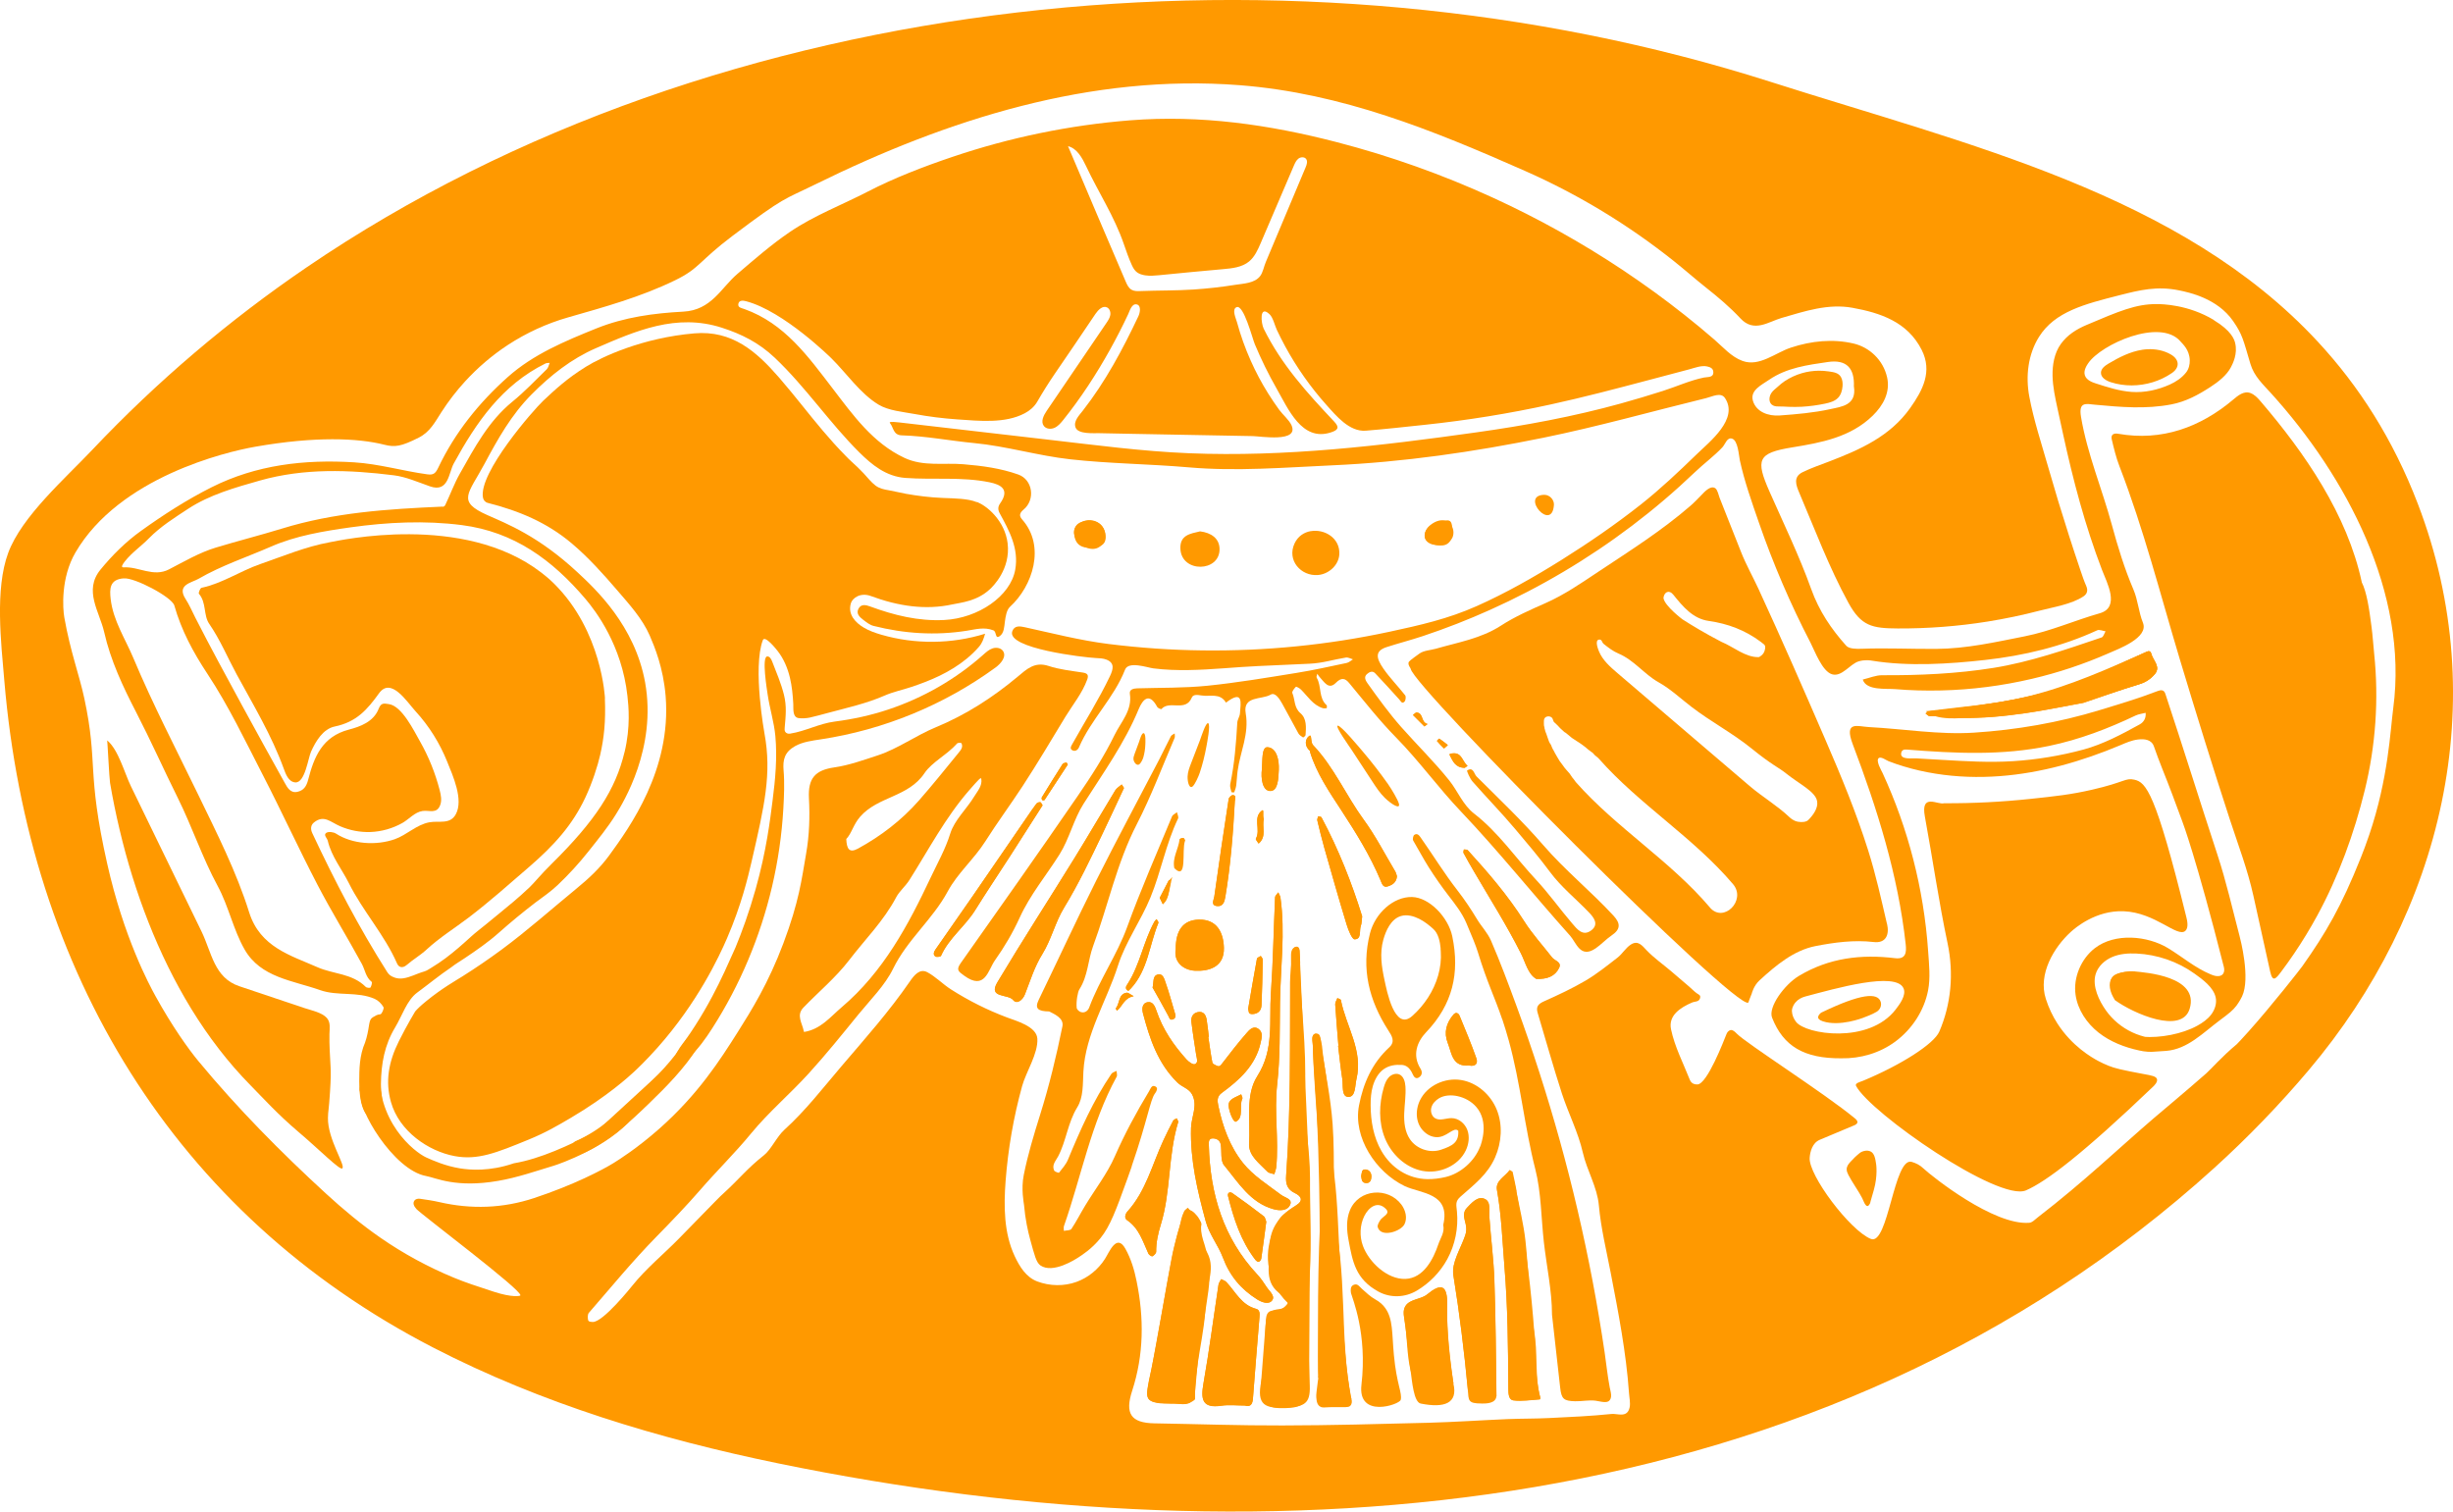
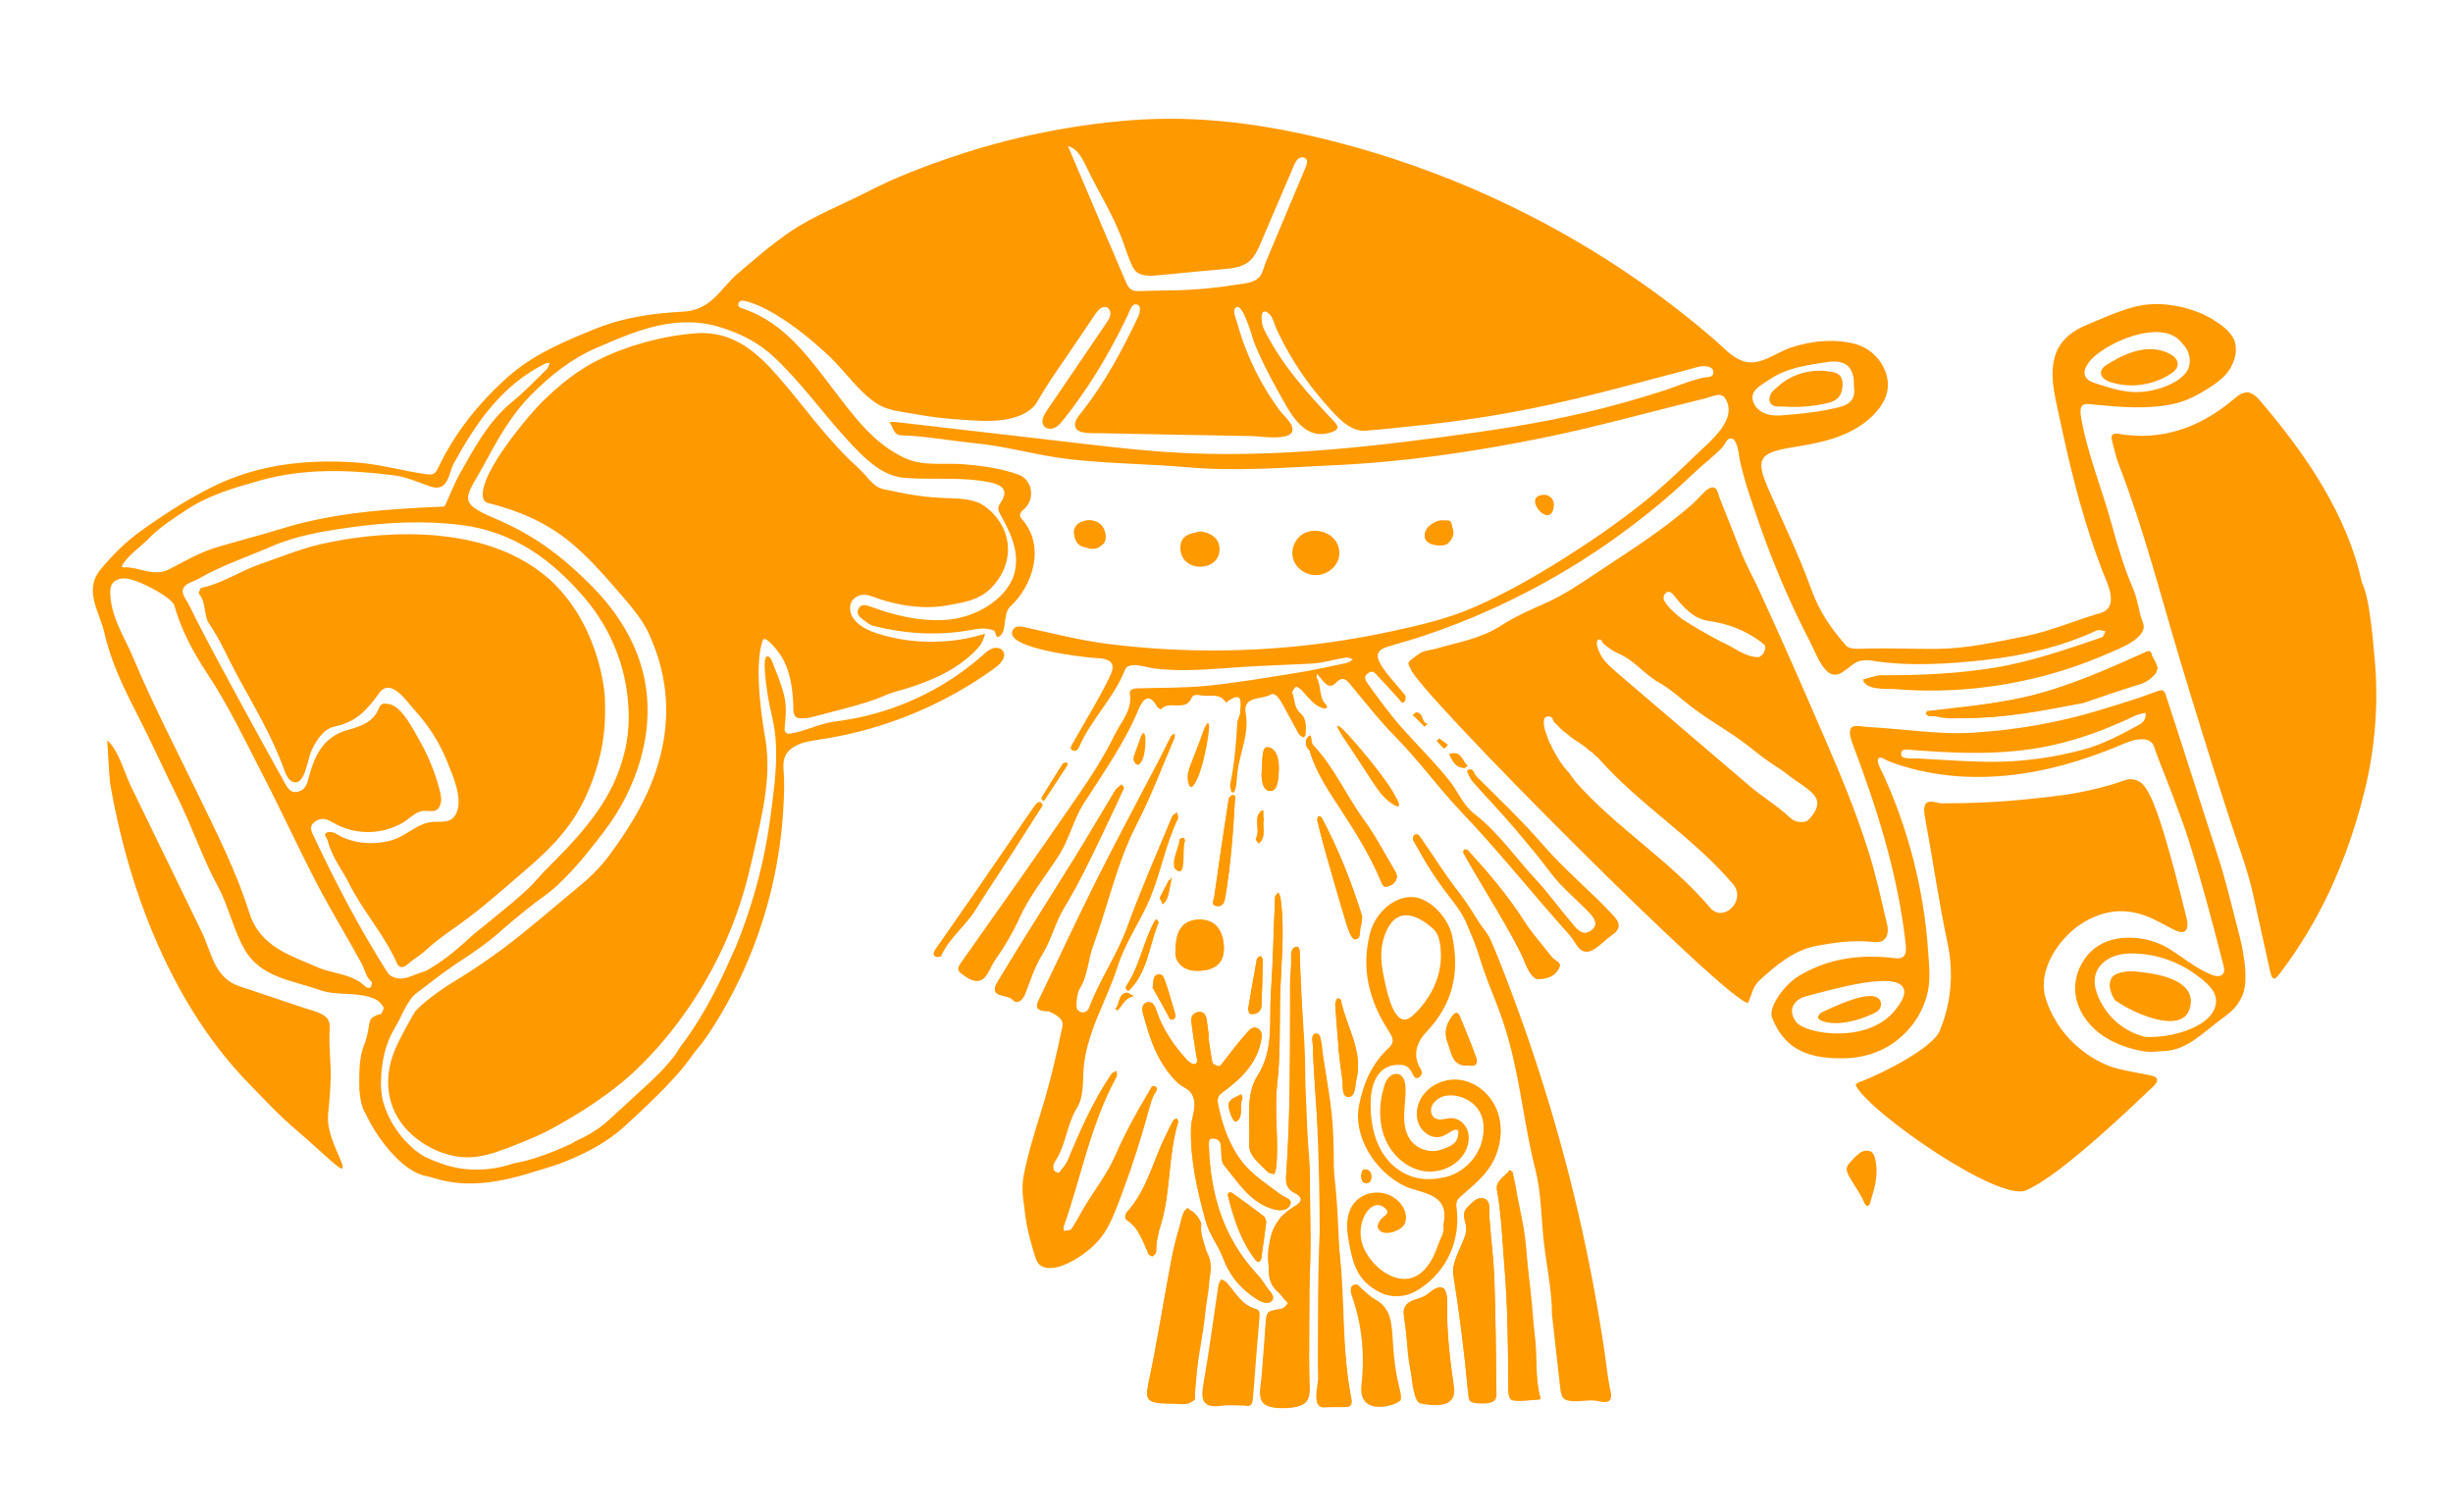
<svg xmlns="http://www.w3.org/2000/svg" width="925" height="570" viewBox="0 0 925 570" fill="none">
  <g clip-path="url(#clip0_265_3284)">
-     <path d="M874.112 128.951C889.53 145.611 902.385 165.567 911.739 189.988C940.418 264.779 920.739 344.194 870.593 403.548C859.56 416.61 847.642 428.945 835 440.411C687.323 574.325 480.111 590.222 293.375 551.817C248.498 542.583 204.188 529.256 163.29 508.13C65.316 457.549 10.874 366.029 1.627 256.662C0.424 242.466 -1.98 222.209 3.094 208.491C8.169 194.774 24.56 180.454 34.815 169.607C59.198 143.821 86.375 120.746 115.638 100.807C271.856 -5.618 490.207 -25.786 667.749 30.891C741.835 54.551 822.393 73.054 874.112 128.951V128.951ZM156.96 455.795C156.695 455.511 155.846 454.625 155.952 453.579C155.952 453.455 156.006 453.119 156.235 452.782C156.677 452.144 157.562 451.931 158.393 452.055C160.833 452.392 163.29 452.764 165.695 453.314C177.719 456.078 189.636 455.671 201.341 451.807C216.265 446.88 227.245 441.138 231.471 438.515C233.416 437.31 240.383 432.915 248.64 425.613C263.192 412.728 271.432 399.897 278.239 389.122C283.331 381.058 289.75 370.761 295.39 355.75C301.367 339.835 302.268 331.735 303.984 321.881C305.204 314.952 305.416 307.969 305.044 301.022C304.656 293.49 307.361 290.423 314.646 289.378C320.198 288.58 325.697 286.578 331.019 284.841C338.622 282.342 345.359 277.362 352.82 274.278C364.19 269.582 374.339 263.042 383.693 255.226C387.229 252.266 390.164 249.413 395.416 251.132C399.571 252.497 404.044 252.958 408.394 253.631C410.304 253.932 410.516 254.783 409.95 256.325C408.076 261.447 404.539 265.718 401.763 270.273C396.459 279.01 391.207 287.889 385.602 296.467C381.04 303.45 376.001 310.255 371.51 317.344C367.319 323.937 361.06 329.307 357.4 336.113C351.706 346.711 342.158 354.314 336.818 365.231C333.689 371.629 328.261 376.946 323.663 382.582C317.528 390.114 311.428 397.699 304.885 404.877C297.866 412.587 289.821 419.392 283.225 427.421C277.143 434.829 270.282 441.51 264.041 448.723C258.842 454.714 253.149 460.615 247.508 466.375C238.579 475.485 230.445 485.392 222.064 495.051C221.552 495.636 221.587 496.894 221.764 497.762C221.905 498.542 223.161 498.471 223.479 498.507C227.316 498.755 238.155 485.161 238.402 484.86C243.618 478.338 250.178 473.021 256.013 467.066C271.343 451.382 271.202 451.47 272.722 450.106C279.017 444.364 281.457 440.89 288.088 435.626C290.775 433.5 292.915 428.626 295.762 426.056C303.86 418.719 310.437 410.123 317.457 401.9C326.298 391.55 335.351 381.359 343.095 370.105C344.74 367.713 346.809 365.143 349.638 366.596C352.697 368.191 355.614 371.204 358.602 373.1C365.215 377.318 372.27 380.863 379.608 383.628C383.18 384.975 390.889 387.048 391.172 391.674C391.508 397.292 386.893 404.221 385.425 409.574C382.207 421.253 380.121 433.251 379.202 445.338C378.477 454.944 378.547 464.975 382.632 473.695C384.506 477.682 386.928 481.635 391.154 483.23C395.875 485.002 401.215 485.108 405.954 483.389C410.339 481.794 414.141 478.675 416.651 474.758C418.313 472.171 421.054 464.993 424.361 470.877C426.482 474.67 427.72 478.763 428.586 483.07C431.451 497.036 431.345 510.877 426.924 524.471C424.148 533.013 426.376 536.575 435.288 536.735C451.396 537.001 467.504 537.585 483.594 537.532C501.912 537.497 520.231 537.001 538.549 536.522C548.521 536.256 558.458 535.565 568.431 535.14C573.718 534.927 579.005 534.998 584.291 534.732C592.089 534.36 599.904 534.005 607.684 533.208C610.001 532.977 613.608 534.821 614.509 530.762C614.881 529.043 614.403 527.111 614.28 525.286C613.201 509.973 610.266 494.944 607.366 479.898C605.739 471.462 603.688 463.132 602.91 454.501C602.291 447.589 598.419 441.457 596.863 434.616C595.13 426.995 591.417 419.853 588.977 412.356C585.706 402.272 582.859 392.046 579.818 381.891C579.146 379.622 580.065 378.577 582.187 377.62C587.527 375.227 592.867 372.746 597.906 369.786C602.15 367.287 606.022 364.15 609.948 361.12C611.804 359.684 612.989 357.469 614.969 356.193C617.674 354.456 619.195 356.529 620.928 358.355C623.651 361.208 627.081 363.619 630.087 366.171C632.368 368.12 634.649 370.07 636.93 372.019C637.885 372.834 638.786 373.791 639.777 374.518C640.537 375.085 641.421 375.209 641.067 376.432C640.661 377.868 639.158 377.584 638.079 378.045C633.623 379.941 629.044 382.954 630.122 388.129C631.484 394.669 634.702 400.836 637.195 407.146C637.283 407.358 637.549 407.996 638.185 408.457C638.185 408.457 638.981 409.024 640.13 408.936C643.808 408.688 649.997 392.542 651.057 389.901C651.146 389.689 651.376 389.139 651.924 388.749C651.977 388.714 652.277 388.484 652.596 388.43C653.444 388.306 654.24 389.086 654.841 389.707C658.466 393.481 687.994 412.232 699.505 421.767C699.788 421.997 700.513 422.618 700.407 423.256C700.319 423.841 699.594 424.195 699.258 424.337C694.908 426.162 690.558 427.97 686.209 429.813C683.38 431.001 682.566 434.35 682.407 436.601C681.93 443.158 697.613 464.018 705.482 467.19C712.059 469.831 714.163 436.158 720.9 438.143C722.562 438.639 723.924 439.313 725.321 440.624C728.715 443.796 751.808 462.122 765.14 461.112C766.377 461.023 767.014 460.155 768.429 459.056C785.721 445.746 799.884 432.17 812.173 421.661C816.982 417.549 823.454 412.214 831.906 404.806C833.851 403.087 837.635 398.639 843.487 393.747C843.717 393.552 845.733 391.408 847.961 388.909C856.696 379.144 867.517 365.32 868.153 364.398C877.082 351.762 882.794 342.05 890.255 323.388C891.228 320.96 892.306 318.089 893.42 314.792C900.652 293.472 901.359 275.377 902.473 266.994C908.22 223.609 884.703 179.55 856.413 148.322C853.301 144.884 849.994 141.889 848.615 137.246C845.892 128.118 845.644 126.222 842.09 121.082C836.096 112.434 825.381 110.254 821.703 109.492C813.411 107.79 806.992 109.35 799.142 111.353C786.057 114.684 774.865 117.52 768.906 127.002C764.751 133.612 763.796 141.853 765.21 149.457C766.873 158.389 769.825 167.286 772.319 176.023C774.812 184.743 777.446 193.427 780.222 202.058C781.601 206.382 783.034 210.671 784.484 214.978C785.173 216.998 785.845 219.036 786.694 220.968C787.383 222.528 787.153 223.91 785.615 224.92C781.089 227.898 774.317 228.925 769.136 230.272C762.682 231.956 756.14 233.321 749.544 234.384C738.334 236.174 726.965 237.042 715.596 236.989C705.994 236.936 701.839 236.139 697.012 227.295C689.692 213.897 684.37 199.647 678.411 185.646C677.297 183.006 676.112 179.869 679.666 178.097C682.955 176.466 686.474 175.296 689.904 173.967C701.521 169.501 712.784 164.503 720.317 153.852C725.038 147.188 728.786 140.099 724.631 131.911C719.291 121.384 709.106 117.981 698.55 116.067C689.374 114.401 680.621 117.343 671.816 119.895C666.865 121.33 661.437 125.584 656.309 120.072C652.384 115.872 647.999 112.15 643.49 108.588C639.299 105.274 635.391 101.8 631.236 98.486C622.678 91.662 613.696 85.389 604.342 79.717C594.936 74.011 585.176 68.924 575.115 64.476C540.282 49.092 506.085 35.145 467.539 32.132C411.364 27.754 357.294 44.981 307.555 69.474C295.373 75.464 296.186 73.904 276.241 88.933C263.439 98.592 263.846 101.18 254.599 105.681C241.603 112.008 227.988 115.748 214.178 119.7C206.062 122.022 198.442 125.548 191.475 130.103C185.587 133.967 180.194 138.575 175.349 143.856C172.06 147.454 169.055 151.353 166.42 155.465C164.015 159.222 162.106 162.908 157.933 165.017C151.267 168.384 148.915 168.703 144.972 167.711C134.929 165.159 118.821 164.503 96.277 168.455C85.013 170.423 44.982 180.011 28.45 208.349C22.845 217.937 23.676 229.563 24.242 232.771C26.505 245.691 29.935 254.623 31.809 263.414C37.114 288.226 32.517 290.494 40.438 325.763C46.662 353.41 56.175 371.186 58.668 375.688C64.909 387.013 71.045 395.573 74.758 400.074C89.505 417.903 105.86 434.457 122.888 450.07C129.412 456.061 136.237 461.75 143.522 466.783C152.169 472.773 161.469 477.806 171.194 481.83C175.632 483.655 179.169 484.807 186.224 487.111C193.19 489.379 196.125 488.724 196.231 488.511C197.133 486.686 159.224 458.276 156.925 455.83L156.96 455.795ZM303.135 389.157C309.5 388.165 313.09 383.468 317.457 379.764C333.088 366.472 342.494 348.873 351.017 330.778C353.545 325.408 356.498 320.233 358.319 314.367C359.911 309.227 364.508 305.098 367.408 300.295C368.61 298.31 370.502 296.307 370.025 293.649C369.901 292.993 369.017 293.95 365.498 297.973C356.516 308.27 350.204 320.357 342.972 331.788C341.433 334.234 339.152 336.06 337.95 338.346C333.282 347.225 326.192 354.243 320.215 362.059C315.194 368.616 308.687 374.004 302.923 379.994C300.182 382.866 302.516 385.843 303.082 388.767C303.117 388.962 303.188 389.139 303.188 389.139L303.135 389.157ZM319.119 316.37C319.278 320.038 320.198 321.811 323.504 320.021C332.204 315.271 339.984 309.298 346.526 301.855C351.689 295.971 356.587 289.856 361.537 283.795C362.333 282.82 363.288 281.686 362.545 280.268C362.439 280.056 361.184 280.056 360.919 280.357C357.188 284.593 351.406 287.393 348.612 291.558C342.547 300.65 331.054 300.26 324.335 308.004C321.754 310.964 321.17 314.261 319.119 316.387V316.37Z" fill="#FF9900" />
    <path d="M442.785 327.341C447.824 332.409 445.561 320.624 446.834 317.15C446.94 316.866 446.48 316.033 446.251 316.016C445.756 315.98 444.836 316.282 444.801 316.53C444.376 320.198 442.007 323.495 442.82 327.376M136.149 412.25C134.381 417.567 148.314 441.263 160.709 443.478C164.44 444.151 171.866 448.068 187.833 445.303C195.153 444.045 202.013 441.635 208.998 439.526C210.89 438.959 229.208 432.578 238.473 421.643C238.915 421.112 239.481 420.421 239.251 420.031C238.013 417.798 213.913 435.29 193.756 438.675C184.562 441.83 177.206 441.192 173.475 440.589C167.941 439.685 163.503 437.718 160.744 436.477C156.359 434.51 141.418 422.866 143.186 401.599C143.186 405.144 133.285 408.227 136.114 412.233L136.149 412.25ZM368.363 189.369C366.524 188.607 364.437 188.323 362.475 188.128C360.3 187.915 358.107 187.88 355.932 187.791C355.667 187.791 355.402 187.774 355.154 187.756C350.593 187.561 346.048 186.994 341.557 186.196C339.435 185.806 337.331 185.257 335.192 184.885C333.335 184.566 331.656 184.247 330.117 183.077C328.42 181.783 327.129 180.047 325.679 178.505C324.229 176.963 322.62 175.403 320.993 173.968C320.233 173.312 319.544 172.55 318.819 171.823C315.866 168.846 313.072 165.709 310.349 162.501C307.626 159.293 304.992 156.014 302.357 152.736C299.722 149.457 297.07 146.196 294.312 143.006C294.1 142.758 293.87 142.492 293.658 142.244C285.188 132.496 276.064 124.503 261.866 125.708C242.292 127.374 226.927 134.588 220.986 138.274C213.789 142.722 209.245 146.994 204.86 151.105C201.306 154.437 180.353 178.327 182.121 187.65C182.298 188.624 182.988 189.404 183.978 189.652C195.683 192.63 206.222 197.007 215.558 204.876C221.923 210.246 227.493 216.467 232.903 222.776C237.341 227.933 242.239 233.321 244.998 239.648C246.766 243.742 250.125 251.682 251.009 262.564C253.22 290.229 237.394 312.028 229.738 322.555C226.184 327.429 222.011 331.293 217.343 335.121C207.99 342.795 198.937 350.859 189.212 358.054C184.385 361.616 179.416 365.019 174.342 368.209C171.848 369.787 166.703 372.658 160.815 377.461C158.552 379.304 157.491 380.349 156.554 381.413C156.554 381.413 153.495 386.464 150.436 392.578C146.44 400.571 145.273 407.908 147.412 415.529C150.507 426.606 161.558 434.103 171.371 435.946C180.123 437.594 187.09 434.758 199.379 429.725C205.868 427.067 210.341 424.426 215.363 421.466C228.996 413.438 237.253 405.888 239.074 404.187C239.994 403.336 243.53 400.022 247.915 395.095C263.139 377.957 271.184 360.695 274.155 353.818C279.601 341.182 282.005 330.974 283.385 325.037C288.3 303.698 291.058 291.771 288.282 276.618C288.282 276.618 283.756 251.877 287.646 241.421C288.424 239.347 292.756 244.876 293.233 245.479C295.532 248.403 296.999 251.93 297.866 255.528C298.644 258.789 298.962 262.156 299.139 265.488C299.227 267.243 298.768 270.397 301.102 270.787C302.286 270.982 304.231 270.858 305.398 270.592C307.608 270.096 309.801 269.476 311.993 268.891C319.137 266.977 326.811 265.275 333.583 262.298C336.801 260.88 340.426 260.154 343.767 259.019C347.375 257.814 350.929 256.467 354.359 254.801C357.984 253.047 361.449 250.92 364.579 248.35C366.188 247.021 367.691 245.568 369.07 244.008C370.431 242.448 370.891 240.942 371.475 238.975C358.832 242.909 345.041 243.033 332.327 239.347C330.029 238.674 327.748 237.876 325.697 236.653C322.496 234.739 319.756 231.744 320.781 227.756C321.418 225.257 324.689 223.396 328.331 224.743C338.764 228.607 349.037 230.131 359.151 227.916C362.404 227.207 368.327 226.764 373.261 222.209C374.286 221.27 381.164 214.695 379.962 204.858C379.467 200.871 377.663 197.202 375.011 194.207C374.463 193.587 373.879 193.002 373.278 192.452C371.899 191.212 370.361 190.149 368.663 189.404C368.593 189.369 368.504 189.333 368.433 189.298L368.363 189.369ZM890.592 219.497C885.128 194.065 869.197 170.919 852.558 151.477C851.444 150.166 850.242 148.819 848.615 148.216C846.104 147.277 843.823 149.244 842.02 150.769C829.766 161.065 815.25 166.489 798.7 163.564C797.126 163.281 795.888 163.848 796.313 165.656C797.126 169.076 797.939 172.532 799.213 175.793C808.389 199.559 814.649 224.212 821.969 248.563C828.069 268.802 834.311 289.006 840.871 309.086C844 318.656 847.572 327.979 849.729 337.779L853.99 357.026C854.68 360.145 855.37 363.265 856.059 366.384C856.979 370.531 858.163 369.149 860.179 366.472C861.859 364.239 863.485 361.953 865.059 359.631C868.206 354.988 871.124 350.203 873.794 345.294C881.786 330.655 887.78 314.137 891.741 297.938C895.843 281.173 897.063 263.716 895.277 246.542C894.924 243.069 894.711 239.631 894.252 236.175C893.421 229.777 892.501 223.272 890.574 219.533L890.592 219.497ZM804.853 294.022C801.405 293.242 801.37 294.943 788.904 297.797C780.806 299.658 775.006 300.26 765.688 301.253C755.079 302.387 744.258 302.954 733.083 302.901C730.802 303.645 724.171 298.86 725.851 307.934C728.786 323.814 731.05 339.817 734.391 355.608C736.867 367.27 735.682 378.843 731.279 389.034C729.264 393.677 716.834 401.599 702.617 407.518C701.415 408.015 699.364 408.458 699.894 409.486C705.287 419.712 753.7 453.332 763.973 448.883C771.7 445.534 785.492 435.024 811.873 409.805C812.385 409.308 813.694 408.032 813.376 406.934C813.057 405.852 811.378 405.569 808.266 405.002C799.991 403.46 797.409 402.822 795.128 401.9C793.802 401.369 792.511 400.766 791.238 400.093C788.745 398.763 781.319 394.51 775.82 385.95C774.016 383.132 772.549 380.066 771.47 376.699C768.429 367.305 774.547 357.168 780.912 351.39C782.45 349.99 790.266 343.202 800.804 343.628C812.863 344.106 821.067 353.73 824.073 351.018C825.381 349.831 824.763 347.137 824.462 345.914C812.81 298.576 809.238 295.014 804.853 294.022V294.022ZM426.748 439.774C432.689 422.53 433.732 414.714 435.518 412.357C435.677 412.144 436.526 411.01 436.243 410.248C436.154 410.017 435.942 409.805 435.553 409.627C434.245 409.078 433.82 410.602 433.325 411.453C428.534 419.393 424.131 427.51 420.382 436.07C417.518 442.61 412.974 448.405 409.243 454.572C407.457 457.497 405.919 460.58 404.027 463.416C403.62 464.036 402.152 463.93 401.18 464.16C401.18 463.54 401.021 462.867 401.215 462.317C407.793 443.531 411.382 423.682 421.09 406.012C421.39 405.463 421.072 404.559 421.036 403.832C420.382 404.187 419.48 404.381 419.109 404.931C412.266 414.997 407.369 426.056 402.736 437.257C401.993 439.065 400.596 440.625 399.359 442.202C399.235 442.361 397.732 441.865 397.502 441.387C396.547 439.26 398.121 437.753 399.023 436.052C402.099 430.168 402.63 423.38 406.237 417.532C408.571 413.757 408.288 408.83 408.536 404.08C409.314 389.849 417.306 377.531 421.567 364.151C424.414 355.201 430.213 347.226 433.82 338.435C437.816 328.723 439.638 318.213 444.235 308.661C444.518 308.076 443.987 307.101 443.828 306.286C443.192 306.818 442.237 307.208 441.954 307.881C436.225 321.74 430.16 335.458 425.05 349.547C421.178 360.181 414.618 369.414 410.71 379.959C410.268 381.147 409.031 382.157 407.51 381.625C406.873 381.413 406.06 380.633 406.007 380.048C405.759 377.638 406.396 374.04 407.015 373.101C410.268 368.05 410.233 362.113 412.196 356.778C417.836 341.519 421.107 325.48 428.675 310.805C434.086 300.313 438.241 289.166 442.926 278.284C443.139 277.805 442.962 277.15 442.962 276.583C442.467 276.919 441.777 277.167 441.53 277.628C439.991 280.552 438.612 283.565 437.074 286.507C429.17 301.696 421.036 316.778 413.363 332.073C405.919 346.924 398.952 362.042 391.703 377C390.094 380.314 391.349 381.36 395.646 381.413C397.431 382.352 401.251 383.876 400.632 386.995C398.351 398.232 395.646 409.432 392.215 420.367C389.864 427.882 387.583 435.379 386.044 443.106C384.984 448.405 386.08 453.651 386.151 454.413C386.61 459.73 387.583 464.196 388.52 467.599C390.076 473.217 390.73 476.088 392.357 477.204C397.06 480.412 405.583 474.865 406.697 474.138C408.182 473.146 411.63 471.019 414.989 466.89C418.614 462.424 420.86 456.327 425.192 444.311C425.987 442.078 426.571 440.394 426.783 439.809L426.748 439.774ZM490.172 363.247C490.172 362.343 490.296 361.421 490.137 360.535C489.924 359.242 490.508 357.008 488.934 356.973C487.36 356.938 487.361 359.153 487.237 360.606C486.936 363.885 486.476 367.164 486.459 370.442C486.282 394.74 486.742 419.056 484.973 443.318C484.744 446.473 485.362 448.529 488.245 449.911C490.685 451.081 491.586 452.765 488.793 454.519C482.781 458.294 478.643 462.76 478.767 470.736C478.873 477.151 476.274 483.797 483.347 488.299C484.425 488.99 485.893 491.099 485.663 491.418C484.514 492.96 482.887 494.36 480.748 494.218C478.113 494.041 477.512 495.53 477.37 497.656C476.858 505.348 477.176 513.235 475.638 520.714C473.71 530.001 476.999 531.277 485.362 530.745C491.639 530.337 494.168 529.522 493.903 522.557C493.337 508.45 493.054 494.271 493.92 480.2C494.663 468.166 493.92 456.203 493.991 444.222C494.044 433.216 491.551 422.157 492.064 411.205C492.806 395.112 490.437 379.251 490.172 363.247V363.247ZM455.657 391.054C455.657 391.054 455.781 391.054 455.834 391.036C455.569 388.856 455.374 386.659 455.003 384.497C454.702 382.707 453.818 381.289 451.714 381.679C449.752 382.033 449.044 383.628 449.256 385.383C449.752 389.53 450.441 393.659 451.06 397.806C451.255 399.082 451.997 400.766 450.547 401.315C449.822 401.599 448.231 400.447 447.435 399.561C442.502 394.12 438.418 388.13 436.048 381.076C435.535 379.534 434.74 377.62 432.777 377.939C430.496 378.329 430.602 380.668 431.009 382.193C433.537 391.745 436.579 400.961 443.97 408.227C445.755 409.982 448.372 410.496 449.557 412.782C451.732 417 449.239 421.183 449.115 425.348C448.779 437.541 451.52 449.007 454.649 460.527C456.011 465.543 459.388 469.619 461.085 474.138C463.755 481.263 468.017 486.208 474.064 490.018C475.638 491.01 478.414 492.162 479.722 490.355C480.96 488.653 478.608 486.899 477.583 485.304C476.539 483.655 475.408 482.025 474.082 480.607C461.262 466.872 456.311 450.213 455.834 431.852C455.799 430.753 455.675 429.264 457.372 429.3C458.822 429.335 460.078 430.062 460.343 431.692C460.75 434.315 460.148 437.7 461.581 439.437C466.92 445.871 471.412 453.562 480.27 456.008C482.533 456.628 485.592 456.699 486.547 454.182C487.343 452.091 484.514 451.666 483.064 450.585C478.078 446.828 472.543 443.372 468.724 438.586C463.755 432.401 460.979 424.727 459.37 416.823C459.034 415.157 458.858 413.509 460.643 412.197C467.345 407.288 473.445 401.847 475.372 393.198C475.779 391.355 476.362 389.282 474.506 387.988C472.596 386.659 471.093 388.413 470.085 389.565C466.867 393.234 463.879 397.133 460.891 400.996C460.343 401.705 459.901 402.397 458.964 401.971C458.292 401.67 457.266 401.227 457.16 400.695C456.541 397.505 456.135 394.279 455.64 391.054H455.657ZM442.148 529.309C443.952 529.309 445.791 529.522 447.541 529.238C448.691 529.044 450.671 528.087 450.653 527.502C450.317 515.06 454.473 503.133 454.667 490.762C454.773 484.258 459.034 477.842 454.526 471.179C452.81 468.644 451.891 465.631 453.023 461.927C453.482 460.421 449.734 457.638 447.913 455.423C447.418 455.919 446.622 456.327 446.463 456.912C444.836 462.689 442.962 468.414 441.83 474.298C439.09 488.423 437.056 502.672 434.068 516.744C431.486 528.849 431.08 528.76 442.148 529.327V529.309ZM507.465 530.603C507.836 530.603 508.207 530.585 508.561 530.479C509.463 530.196 509.834 529.203 509.763 528.317C509.71 527.608 509.374 527.005 509.268 526.332C509.162 525.641 509.056 524.95 508.95 524.258C508.702 522.752 508.472 521.228 508.278 519.704C507.889 516.673 507.588 513.607 507.376 510.559C506.916 504.444 506.722 498.312 506.492 492.198C506.245 486.066 505.962 479.934 505.325 473.837C505.078 471.444 504.777 469.07 504.406 466.695C502.195 452.658 503.557 438.09 502.514 423.823C501.771 413.757 499.667 403.797 498.093 393.819C497.846 392.259 498.323 389.494 496.131 389.778C494.345 390.008 495.017 392.684 495.07 394.333C495.618 416.468 498.871 438.462 497.793 460.722C497.492 466.978 497.298 473.234 497.174 479.508C497.05 485.782 496.997 492.038 496.997 498.312C496.997 504.586 497.05 510.842 497.121 517.116C497.121 517.63 497.227 518.126 497.227 518.623C497.227 519.314 497.05 520.04 496.962 520.732C496.785 522.114 496.626 523.496 496.449 524.879C496.219 526.669 496.414 527.537 496.484 528.051C496.696 529.735 497.634 530.869 499.402 530.745C502.054 530.55 504.759 530.656 507.412 530.621C507.429 530.621 507.465 530.621 507.482 530.621L507.465 530.603ZM558.724 529.274C560.492 529.274 564.028 529.274 564.276 526.509C564.099 511.923 563.993 497.355 563.498 482.769C563.233 474.794 562.172 466.872 561.606 458.897C561.429 456.398 562.296 453.084 559.714 452.056C557.132 451.046 554.94 453.615 553.119 455.512C551.351 457.355 552.217 459.606 552.677 461.591C553.03 463.115 552.995 464.409 552.5 465.88C550.802 470.86 547.284 476.194 548.026 480.838C550.343 495.211 552.146 509.619 553.49 524.081C553.861 528.104 553.402 529.256 558.706 529.256L558.724 529.274ZM571.844 449.238C571.844 449.238 571.897 449.238 571.914 449.238C571.437 446.81 570.977 444.364 570.411 441.954C570.341 441.652 569.28 441.28 569.227 441.351C567.494 443.744 563.852 445.303 564.47 448.742C566.203 458.347 566.504 468.042 567.299 477.718C568.573 493.013 568.661 508.326 568.767 523.656C568.767 525.658 568.891 527.909 570.694 528.122C573.948 528.512 577.343 527.945 580.667 527.732C580.738 527.732 580.861 527.271 580.808 527.076C578.633 518.782 580.03 510.222 578.457 501.75C576.388 490.674 576.494 479.189 575.239 467.935C574.549 461.662 572.993 455.476 571.826 449.256L571.844 449.238ZM469.361 530.036C471.677 530.745 472.313 529.416 472.473 527.395C473.251 517.169 474.082 506.961 474.93 496.753C475.036 495.459 475.107 493.97 473.693 493.616C468.141 492.18 465.913 487.182 462.447 483.496C461.952 482.982 461.139 482.752 460.484 482.397C460.131 483.106 459.583 483.78 459.476 484.524C457.585 496.912 455.993 509.371 453.818 521.706C452.775 527.626 453.235 531.188 460.537 530.125C463.419 529.699 466.425 530.054 469.378 530.054L469.361 530.036ZM548.079 521.759C545.975 506.996 545.551 498.1 545.71 492.375C545.745 490.922 545.887 486.544 543.942 485.64C542.669 485.038 540.706 486.03 538.072 488.193C535.844 490.018 531.671 489.876 530.009 492.446C528.983 494.023 529.319 495.849 529.478 496.912C530.203 501.892 530.981 508.68 531.954 517.169C532.467 520.714 533.085 528.742 535.72 529.274C544.561 531.046 549.865 529.274 548.062 521.759H548.079ZM423.83 297.176C423.6 296.822 423.282 296.326 422.964 295.829C422.15 296.556 421.09 297.141 420.541 298.027C415.396 306.481 410.427 315.059 405.211 323.495C395.539 339.162 385.532 354.616 376.09 370.407C372.43 376.539 380.121 374.731 382.013 377.106C383.463 378.914 385.638 377.053 386.451 374.997C388.467 369.858 390.023 364.629 393.029 359.791C396.406 354.368 397.891 347.775 401.215 342.316C406.714 333.313 411.188 323.831 415.732 314.368C418.437 308.749 421.036 303.078 423.813 297.159L423.83 297.176ZM785.545 265.08C791.627 263.042 799.16 260.366 806.798 258.009C809.22 257.265 811.183 255.882 812.598 254.145C814.825 251.416 811.82 249.059 811.183 246.525C811.095 246.17 810.776 245.249 809.574 245.78C799.23 250.335 789.099 255.563 778.401 259.037C761.993 264.354 744.824 266.356 727.708 268.271C727.142 268.341 726.612 268.767 726.063 269.033C726.594 269.405 727.142 270.114 727.655 270.096C731.686 269.936 735.682 270.61 739.678 270.716C747.723 270.911 755.609 270.114 763.478 268.997C770.338 268.04 777.11 266.605 785.509 265.08H785.545ZM470.987 431.834C471.111 436.034 474.895 438.728 477.901 441.847C478.484 442.45 479.634 442.503 480.518 442.804C480.765 441.901 481.154 441.014 481.243 440.093C482.251 429.707 480.412 419.34 481.596 408.883C482.746 398.692 482.516 388.342 482.657 378.063C482.834 364.895 484.691 351.727 482.834 338.559C482.728 337.868 482.286 337.212 482.003 336.539C481.579 337.159 480.836 337.762 480.801 338.4C480.252 350.487 480.058 362.591 479.227 374.66C478.502 385.135 480.535 395.751 474.099 405.835C469.502 413.03 471.571 422.53 470.987 431.834V431.834ZM528.188 527.909C528.859 525.304 526.667 522.132 525.624 510.984C524.846 502.654 525.341 497.444 522.37 493.261C521.486 492.021 520.266 490.904 518.551 489.965C516.712 488.955 515.156 487.413 513.565 486.013C512.645 485.215 511.956 483.904 510.506 484.488C510.152 484.63 509.905 484.825 509.728 485.056C509.074 485.924 509.445 487.59 509.48 487.732C509.94 489.593 515.651 502.92 513.388 522.167C511.867 535.069 527.728 529.682 528.188 527.892V527.909ZM825.7 380.403C829.431 368.068 808.725 366.721 805.065 366.331C802.201 366.029 799.743 366.827 799.743 366.827C798.611 367.199 797.179 367.678 796.33 368.83C794.916 370.744 795.482 374.111 797.586 377.195C804.482 382.175 822.729 390.239 825.7 380.403V380.403ZM444.323 422.973C444.164 422.654 443.952 422.193 443.722 421.732C443.262 422.016 442.608 422.193 442.378 422.601C441.088 425.046 439.867 427.51 438.7 430.009C434.475 439.083 432.123 449.114 425.174 456.823C424.343 457.745 423.777 459.322 425.015 460.155C429.559 463.239 430.938 468.201 433.042 472.774C433.272 473.27 434.28 473.89 434.563 473.748C435.182 473.429 435.96 472.65 435.96 472.047C435.942 468.503 436.649 465.277 437.71 461.803C441.565 449.273 440.345 435.804 444.323 422.955V422.973ZM579.288 369.166C583.514 369.344 586.36 368.121 587.881 365.09C589.048 362.768 586.254 362.379 585.264 361.085C581.728 356.53 577.785 352.223 574.708 347.367C568.555 337.673 561.146 329.06 553.455 320.624C553.189 320.34 552.5 320.429 552.005 320.358C551.952 320.801 551.704 321.368 551.881 321.687C553.154 324.062 554.498 326.401 555.859 328.723C561.836 338.967 568.201 348.962 573.541 359.596C575.256 363.017 576.176 367.359 579.305 369.166H579.288ZM526.755 330.407C526.596 329.946 526.455 329.201 526.083 328.581C522.193 322.077 518.71 315.254 514.254 309.157C507.553 299.977 503.044 289.325 495.14 281.013C494.08 279.897 494.769 276.831 493.726 277.522C492.152 278.567 491.728 281.279 493.903 283.105C493.991 283.193 493.956 283.424 493.991 283.583C496.449 291.647 501.223 298.594 505.714 305.471C511.284 314.013 516.624 322.573 520.584 331.984C521.08 333.171 521.486 334.82 523.201 334.306C524.899 333.792 526.579 332.888 526.773 330.407H526.755ZM443.351 357.877C442.431 362.768 446.233 365.87 450.636 366.083C455.852 366.331 461.687 364.7 461.492 357.452C461.333 351.568 458.805 346.641 452.032 346.818C445.915 346.96 443.315 351.142 443.333 357.877H443.351ZM513.635 345.542C509.746 333.03 504.759 320.34 498.305 308.253C498.164 307.97 497.474 307.987 497.05 307.863C496.944 308.377 496.626 308.944 496.732 309.387C497.563 312.861 498.412 316.352 499.384 319.791C502.125 329.45 504.865 339.109 507.801 348.697C508.437 350.77 509.816 354.261 510.806 354.244C513.547 354.208 512.469 350.983 513.158 349.14C513.494 348.236 513.441 347.208 513.653 345.542H513.635ZM393.135 303.681C392.781 303.184 392.551 302.546 392.268 302.529C391.791 302.493 391.101 302.706 390.836 303.06C389.651 304.602 388.573 306.215 387.477 307.81C380.563 317.859 373.667 327.925 366.754 337.974C362.103 344.709 357.418 351.408 352.732 358.107C352.113 358.993 351.742 360.039 352.732 360.713C353.192 361.032 354.677 360.819 354.836 360.464C357.842 353.73 363.942 349.335 367.744 343.202C371.952 336.432 376.408 329.822 380.722 323.123C384.877 316.689 388.98 310.22 393.152 303.681H393.135ZM477.476 460.74C477.247 460.208 477.123 459.145 476.522 458.666C472.649 455.689 468.706 452.782 464.693 449.964C463.738 449.309 462.748 449.823 463.066 451.081C465.205 459.588 467.875 467.9 473.304 475.007C473.604 475.414 474.205 475.911 474.594 475.857C474.983 475.804 475.531 475.131 475.585 474.688C476.239 470.168 476.822 465.649 477.476 460.74V460.74ZM504.689 394.457C504.689 394.457 504.618 394.457 504.582 394.457C505.095 398.604 505.52 402.786 506.156 406.916C506.527 409.379 505.767 413.597 508.402 413.668C511.248 413.739 510.895 409.45 511.496 406.951C514.095 396.158 507.571 387.102 505.626 377.159C505.555 376.84 504.759 376.645 504.3 376.415C504.017 377.212 503.433 378.028 503.486 378.808C503.822 384.036 504.282 389.246 504.706 394.474L504.689 394.457ZM465.647 301.962C465.736 301.111 466.231 299.941 464.852 299.87C464.339 299.853 463.384 300.756 463.296 301.341C461.404 313.605 459.583 325.887 457.867 338.187C457.708 339.339 456.4 341.448 458.946 341.714C461.174 341.944 461.722 340.083 462.023 338.293C464.021 326.259 464.975 314.119 465.63 301.962H465.647ZM553.914 401.794C556.16 402.326 557.451 401.245 556.708 399.1C554.799 393.695 552.571 388.396 550.396 383.096C549.989 382.086 549.017 381.519 548.079 382.618C545.374 385.773 544.366 389.37 545.922 393.322C547.443 397.151 547.602 402.414 553.932 401.794H553.914ZM411.241 206.489C414.194 206.489 417.164 205.798 416.917 202.271C416.669 198.709 414.441 196.192 410.392 196.369C407.386 196.493 404.893 197.663 405.052 201.137C405.229 204.841 407.386 206.79 411.241 206.507V206.489ZM475.85 290.034C475.39 293.49 476.027 298.222 478.926 298.311C482.003 298.399 482.056 293.437 482.215 290.353C482.392 286.72 481.437 282.006 477.936 281.811C475.673 281.687 476.097 287.039 475.85 290.052V290.034ZM547.69 200.038C547.461 198.726 547.903 195.873 545.339 196.263C542.085 196.741 537.824 197.663 537.258 201.473C536.816 204.327 540.246 205.55 542.916 205.709C546.311 205.904 547.726 203.742 547.69 200.038ZM470.651 380.456C470.917 380.987 470.528 382.458 472.137 382.441C474.258 382.423 475.602 381.236 475.691 379.144C475.938 373.402 476.062 367.66 476.168 361.935C476.168 361.475 475.673 360.996 475.425 360.535C474.93 360.872 474.064 361.138 473.975 361.563C472.826 367.731 471.783 373.934 470.651 380.473V380.456ZM434.616 372.427C436.49 375.777 438.577 379.375 440.522 383.043C440.928 383.805 441.052 384.745 442.095 384.479C443.103 384.231 443.457 383.433 443.121 382.352C441.936 378.471 440.946 374.519 439.567 370.708C439.107 369.414 438.612 367.146 436.756 367.483C434.457 367.89 435.164 370.354 434.616 372.445V372.427ZM425.475 373.686C425.811 373.367 426.164 373.065 426.465 372.729C432.883 365.746 433.396 356.282 436.809 348.023C436.932 347.704 436.367 347.101 436.119 346.623C435.836 346.942 435.5 347.208 435.306 347.562C431.15 355.077 429.877 363.832 425.156 371.116C424.732 371.754 423.919 372.888 425.475 373.668V373.686ZM468.034 412.693C465.807 413.916 463.137 414.466 463.296 416.982C463.437 419.251 465.152 423.487 466.089 422.973C469.166 421.342 467.115 417.16 468.476 414.324C468.636 413.97 468.211 413.349 468.034 412.711V412.693ZM476.575 308.891C476.027 307.615 476.734 305.081 475.956 305.63C472.225 308.218 475.531 312.897 473.569 316.282C473.392 316.583 474.241 317.504 474.612 318.125C477.777 315.449 475.779 311.798 476.592 308.873L476.575 308.891ZM402.648 288.315C402.435 288.014 402.223 287.553 402.099 287.571C401.587 287.677 400.897 287.801 400.667 288.173C398.015 292.32 395.416 296.503 392.852 300.703C392.71 300.934 392.816 301.465 392.993 301.713C393.099 301.873 393.771 301.873 393.86 301.731C396.795 297.3 399.677 292.852 402.648 288.315V288.315ZM552.323 289.573C552.447 289.485 552.924 289.166 553.402 288.829C551.457 287.34 551.315 283.689 547.708 284.132C547.072 284.221 546.329 284.186 546.718 284.912C547.85 287.021 548.769 289.52 552.323 289.573ZM437.304 338.577C437.816 339.64 438.135 340.314 438.471 341.005C441.034 338.86 440.557 335.582 441.459 332.817C441.53 332.604 441.017 332.214 440.769 331.913C439.602 334.164 438.435 336.415 437.321 338.577H437.304ZM513.264 443.531C513.476 444.665 513.406 446.065 515.121 446.154C516.641 446.225 517.066 445.055 517.119 443.868C517.19 442.397 516.412 441.209 514.979 441.032C513.3 440.837 513.547 442.432 513.264 443.531ZM427.526 375.688C426.146 374.997 425.404 374.27 424.803 374.377C421.602 374.926 422.327 378.4 420.754 380.208C420.647 380.314 421.001 380.828 421.143 381.147C423.264 379.587 423.724 376.362 427.526 375.671V375.688ZM538.319 273.056C535.685 272.435 536.887 268.979 534.199 268.714C533.775 268.678 533.262 269.334 532.802 269.653C534.235 271.106 535.649 272.542 537.117 273.96C537.152 273.995 537.63 273.57 538.319 273.038V273.056ZM545.94 280.996C544.685 280.021 543.73 279.241 542.704 278.567C542.633 278.514 541.802 279.383 541.82 279.418C542.669 280.411 543.553 281.368 544.508 282.272C544.543 282.307 545.197 281.669 545.94 281.013V280.996Z" fill="#FF9900" />
    <path d="M834.841 120.746C841.419 124.698 842.533 128.03 842.833 129.27C843.894 133.453 841.896 137.246 841.259 138.468C839.686 141.517 836.485 144.016 833.497 145.947C828.988 148.872 824.32 151.442 818.768 152.505C809.167 154.348 799.672 153.515 790.142 152.629C786.605 152.292 783.741 151.335 784.731 157.219C787.1 171.238 792.652 184.282 796.348 197.893C798.594 206.169 801.122 214.428 804.482 222.279C806.232 226.391 806.427 230.716 808.071 234.809C810.37 240.516 798.823 244.716 795.004 246.4C785.739 250.459 776.12 253.666 766.271 255.97C755.026 258.611 743.497 260.1 731.951 260.366C726.169 260.507 720.387 260.348 714.641 259.869C711.193 259.586 703.767 260.49 702.423 256.254C704.881 255.687 707.321 254.606 709.761 254.624C723.57 254.712 737.875 254.074 751.702 251.859C765.529 249.643 779.02 244.947 792.511 240.374C793.183 240.144 793.501 238.868 793.979 238.07C792.918 237.911 791.645 237.308 790.831 237.681C777.552 243.83 763.124 247.251 748.607 248.864C734.992 250.388 719.645 251.363 706.083 249.165C705.323 249.041 703.289 248.686 700.885 249.395C697.631 250.37 694.554 255.386 690.841 254.269C687.128 253.153 684.37 245.549 682.761 242.448C675.158 227.791 668.615 212.567 663.222 196.954C660.588 189.333 657.794 181.482 656.079 173.595C655.69 171.823 655.407 165.939 653.038 165.372C651.199 164.929 650.633 167.445 649.501 168.668C646.496 171.894 642.376 174.942 639.087 178.097C631.572 185.274 623.669 192.009 615.376 198.283C598.826 210.813 580.844 221.464 561.906 229.971C553.631 233.693 545.18 236.989 536.569 239.86C532.042 241.367 527.409 242.554 522.865 244.025C518.321 245.496 518.975 248.226 521.645 252.107C524.103 255.669 527.197 258.788 529.867 262.191C530.239 262.67 530.079 264.087 529.637 264.566C528.665 265.612 528.24 264.407 527.639 263.751C524.651 260.437 521.627 257.122 518.551 253.879C517.525 252.798 516.323 253.436 515.457 254.198C514.219 255.262 514.944 256.626 515.598 257.548C519.647 263.237 523.891 269.068 528.347 274.119C534.288 280.836 540.848 287.251 546.488 294.287C549.741 298.346 551.598 303.503 555.93 306.853C565.018 313.871 571.455 323.423 579.199 331.718C584.062 336.928 588.217 342.812 592.867 348.235C594.671 350.344 596.863 353.251 600.046 350.84C602.999 348.607 601.071 346.038 599.215 344.106C594.317 338.984 588.641 334.447 584.468 328.793C580.313 323.193 575.822 317.912 571.348 312.612C566.185 306.48 560.563 300.738 555.276 294.712C554.25 293.543 553.048 290.672 553.225 290.565C555.576 289.006 555.824 291.841 556.779 292.781C565.301 301.288 574.089 309.6 581.957 318.709C590.197 328.244 599.975 336.131 608.462 345.329C611.185 348.288 611.079 350.468 607.737 352.737C605.598 354.19 603.812 356.175 601.69 357.628C595.908 361.58 594.405 355.466 592.089 352.879C578.191 337.389 565.231 321.084 550.873 305.984C542.368 297.052 535.119 286.932 526.49 278.159C520.072 271.637 514.519 264.513 508.72 257.53C507.27 255.793 505.873 255.332 503.734 257.495C500.975 260.295 499.313 257.069 497.598 255.297C497.244 254.943 497.032 254.464 496.749 254.056C496.661 254.553 496.307 255.208 496.502 255.545C498.429 258.771 497.138 263.166 500.268 265.948C500.463 266.126 500.303 266.693 500.303 267.065C499.808 267.065 499.26 267.189 498.818 267.047C495.087 265.877 493.142 262.581 490.578 260.029C490.066 259.515 488.81 258.842 488.669 258.983C488.032 259.639 487.095 260.809 487.325 261.34C488.404 263.839 487.891 266.817 490.402 268.961C492.753 270.964 492.541 274.243 492.311 277.185C492.294 277.521 491.463 278.159 491.374 278.088C490.738 277.681 489.995 277.22 489.624 276.582C487.555 272.878 485.628 269.103 483.541 265.417C482.551 263.644 480.889 260.915 479.156 261.943C475.779 263.946 468.565 262.262 469.749 269.014C471.093 276.795 467.663 283.494 466.69 290.725C466.443 292.497 466.408 294.305 466.178 296.095C466.054 296.999 465.753 297.903 465.417 298.753C465.364 298.86 464.374 298.806 464.357 298.7C464.127 297.69 463.702 296.609 463.914 295.652C465.523 288.013 466.125 280.268 466.567 272.506C466.637 271.318 467.486 270.202 467.575 269.014C467.857 265.133 468.989 259.869 462.305 264.956C460.042 261.181 456.329 262.776 453.111 262.262C451.555 262.014 449.946 261.784 449.415 263.042C447.081 268.642 440.999 263.91 437.958 267.384C437.852 267.508 436.632 267.047 436.384 266.604C433.361 260.915 430.903 263.768 429.4 267.384C424.078 280.251 416.015 291.451 408.606 303.095C404.84 308.997 403.249 316.299 399.518 322.218C394.514 330.158 388.467 337.371 384.506 346.055C381.942 351.673 378.759 357.097 375.188 362.13C372.571 365.816 371.475 373.667 363.589 367.925C361.361 366.312 360.477 365.728 362.28 363.176C377.062 342.263 391.826 321.35 406.325 300.26C411.418 292.852 416.368 285.213 420.294 277.149C422.645 272.293 427.03 267.916 426.058 261.642C425.81 260.011 427.349 259.621 428.799 259.568C437.622 259.302 446.498 259.48 455.268 258.593C466.549 257.441 477.777 255.545 488.987 253.737C495.299 252.727 501.559 251.309 507.818 249.998C508.667 249.821 509.409 249.112 510.187 248.633C509.303 248.385 508.349 247.818 507.518 247.96C502.779 248.722 498.73 250.069 493.885 250.281C487.396 250.583 480.907 250.866 474.435 251.168C465.7 251.557 457.001 252.55 448.266 252.674C443.793 252.745 439.319 252.603 434.881 252.036C432.759 251.77 425.545 249.2 424.254 252.497C420.064 263.237 411.382 271.283 406.873 281.81C406.414 282.874 405.441 283.423 404.486 282.98C403.178 282.377 403.956 281.296 404.416 280.463C409.154 271.992 414.37 263.751 418.543 254.996C419.728 252.497 420.471 250.033 417.288 248.757C415.997 248.243 414.565 248.208 413.168 248.137C408.977 247.942 379.361 244.539 381.73 238.035C382.561 235.749 384.683 236.156 386.38 236.511C396.883 238.797 407.121 241.473 417.96 242.838C429.718 244.309 441.547 245.124 453.394 245.266C477.087 245.567 500.798 243.21 523.979 238.23C535.472 235.749 546.011 233.392 556.902 228.536C567.794 223.68 578.51 217.601 588.765 211.185C599.109 204.698 609.187 197.787 618.771 190.219C626.162 184.37 633.022 177.884 639.777 171.326C644.71 166.541 655.69 158.017 650.492 150.13C648.918 147.755 645.771 149.545 643.366 150.13C622.908 155.128 602.61 160.87 581.993 165.07C555.753 170.423 529.266 174.268 502.39 175.474C484.337 176.289 466.372 177.813 448.266 176.236C433.414 174.942 418.419 174.853 403.62 173.205C391.42 171.858 379.467 168.225 367.266 167.073C358.178 166.205 349.178 164.432 340.037 164.166C336.801 164.078 336.96 161.207 335.634 159.594C335.28 159.169 335.545 158.885 339.064 159.293C357.594 161.402 376.125 163.599 394.673 165.726C413.221 167.853 430.408 170.174 448.443 170.919C484.708 172.39 520.726 168.101 556.549 163.068C575.009 160.48 593.38 157.095 611.344 152.115C616.614 150.644 621.865 149.084 627.063 147.418C632.262 145.753 637.319 143.431 642.553 142.367C643.949 142.084 646.23 142.492 646.071 140.205C645.983 138.858 644.851 138.433 643.737 138.185C641.598 137.706 639.069 138.717 637.036 139.266L621.564 143.36C609.329 146.603 597.093 149.829 584.733 152.523C569.121 155.943 553.313 158.495 537.417 160.179C529.991 160.959 522.388 161.827 515.015 162.412C508.879 162.89 503.893 156.847 500.233 152.753C494.186 146.001 488.934 138.539 484.602 130.564C483.506 128.544 482.463 126.47 481.472 124.379C480.694 122.713 480.058 119.718 478.696 118.459C474.806 114.844 475.514 121.88 476.522 123.936C483.241 137.565 492.859 148.092 503.132 159.009C505.325 161.349 504.406 162.27 501.665 163.121C490.897 166.47 485.787 154.224 481.419 146.568C478.325 141.145 475.567 135.526 473.162 129.767C472.26 127.604 468.989 114.809 466.337 115.819C464.339 116.563 466.107 120.179 466.478 121.579C467.822 126.523 469.555 131.344 471.641 136.023C473.533 140.276 475.726 144.406 478.201 148.358C479.527 150.484 480.924 152.54 482.392 154.561C483.7 156.351 486.176 158.424 487.042 160.427C489.836 166.931 475.461 164.521 472.455 164.45L453.323 164.096C444.5 163.901 435.694 163.777 426.871 163.599C422.734 163.528 418.614 163.458 414.476 163.351C412.39 163.298 406.555 163.812 405.583 161.207C404.716 158.903 406.82 156.758 408.288 154.897C416.863 143.927 423.37 131.734 429.294 119.204C429.842 118.052 430.443 115.287 428.728 114.809C426.801 114.277 426.005 117.219 425.457 118.406C423.335 122.943 421.054 127.392 418.632 131.751C413.433 141.109 407.581 150.077 400.897 158.424C399.977 159.559 398.987 160.728 397.643 161.331C396.3 161.933 394.532 161.809 393.63 160.64C392.357 158.991 393.524 156.652 394.691 154.933C402.205 143.892 409.702 132.833 417.217 121.791C417.854 120.852 418.508 119.877 418.685 118.778C418.862 117.68 418.437 116.368 417.412 115.907C415.767 115.163 414.123 116.864 413.097 118.353C408.04 125.956 402.842 133.453 397.714 141.003C395.363 144.459 393.188 147.915 391.137 151.477C390.023 153.391 388.343 154.827 386.398 155.854C378.936 159.789 369.247 158.708 361.06 158.158C355.632 157.786 350.221 157.113 344.881 156.12C340.585 155.323 335.05 154.862 331.302 152.593C324.424 148.464 319.172 140.702 313.532 135.137C313.532 135.137 295.602 117.343 281.369 113.603C280.308 113.32 278.752 113.089 278.434 114.525C278.098 116.031 279.671 116.155 280.714 116.545C295.903 121.986 304.726 134.428 314.027 146.55C321.701 156.563 329.109 167.055 341.08 172.673C348.205 176.005 355.897 174.446 363.306 175.066C370.361 175.651 377.327 176.572 383.993 178.947C389.439 180.897 390.518 188.411 385.974 192.168C384.453 193.427 384.223 194.526 385.408 195.855C394.408 205.992 389.404 221.003 380.864 228.819C379.573 229.989 379.201 232.452 378.936 234.384C378.671 236.387 378.636 238.638 377.08 239.807C375.117 241.278 375.93 238.212 374.587 237.698C371.121 236.351 367.885 237.326 364.614 237.84C352.75 239.719 341.027 238.957 329.428 236.032C327.995 235.678 326.669 234.615 325.449 233.675C324.141 232.665 322.744 231.407 323.734 229.528C324.742 227.649 326.581 228.128 328.119 228.695C337.137 232.009 346.278 234.295 356.056 233.799C368.875 233.144 381.023 224.832 382.826 214.871C384.276 206.861 380.581 200.161 376.956 193.515C376.231 192.168 376.302 191.034 377.133 189.847C380.846 184.601 377.539 182.758 373.084 181.854C362.616 179.727 351.954 181.003 341.398 180.223C334.113 179.674 328.791 175.279 324.105 170.653C312.754 159.399 303.842 145.947 292.119 134.871C286.143 129.217 279.636 125.974 272.21 123.581C255.058 118.052 239.781 124.751 224.681 131.308C215.469 135.314 207.654 141.481 200.44 148.748C192.801 156.439 187.709 165.567 182.74 174.836C176.569 186.355 172.114 189.049 183.783 194.242C191.192 197.538 203.021 202.111 217.768 215.811C224.557 222.12 239.392 235.908 243.265 257.335C247.72 282.094 234.954 302.741 232.267 307.065C229.208 312.01 225.53 316.476 221.941 321.013C218.369 325.532 214.461 329.786 210.288 333.756C207.724 336.184 204.701 338.293 201.854 340.384C197.151 343.999 192.571 347.774 188.133 351.709C184.155 355.253 179.699 358.337 175.279 361.297C173.599 362.449 171.742 363.495 170.151 364.771C165.713 367.748 161.558 371.186 157.314 374.305C153.424 377.177 151.691 382.954 148.986 387.456C145.025 394.031 143.734 401.067 143.646 408.776C143.611 412.002 144.565 415.174 143.964 418.276C143.752 419.41 142.161 420.633 140.923 421.111C140.163 421.395 139.685 421.289 139.562 421.253C139.173 421.164 138.342 420.881 137.334 418.967C136.998 418.329 136.237 416.751 135.778 413.331C135.601 412.037 135.565 411.062 135.512 410.017C135.459 408.883 135.442 406.898 135.512 404.328C135.583 401.829 135.813 399.33 136.414 396.867C136.573 396.229 136.75 395.573 136.962 394.952C137.157 394.35 137.44 393.818 137.634 393.216C137.829 392.649 138.006 392.081 138.165 391.514C139.473 386.747 138.907 384.549 140.622 383.592C141.595 383.06 142.072 382.582 143.434 382.476C143.947 382.44 144.919 380.296 144.601 379.764C143.858 378.506 142.638 377.265 141.312 376.68C134.734 373.774 127.308 375.723 120.642 373.348C110.369 369.715 98.293 368.652 92.228 358.036C87.966 350.575 86.198 341.713 82.096 334.128C76.261 323.352 72.442 311.744 67.014 300.827C61.691 290.122 56.829 279.205 51.348 268.589C46.326 258.895 41.693 249.023 39.289 238.389C37.538 230.662 31.438 222.687 37.892 214.8C42.312 209.395 47.458 204.291 53.116 200.232C61.585 194.153 70.462 188.429 79.78 183.75C96.613 175.296 114.701 173.187 133.479 174.339C142.921 174.924 151.833 177.6 161.062 178.859C163.379 179.178 164.174 178.628 165.253 176.377C171.548 163.121 180.671 151.796 191.528 142.137C201.129 133.595 212.923 128.685 224.84 123.865C235.538 119.558 246.677 118.105 257.64 117.52C268.302 116.971 271.856 108.588 278.08 103.271C284.534 97.759 290.917 92.177 297.936 87.409C307.131 81.188 317.581 77.254 327.359 72.185C337.137 67.117 348.329 62.81 359.097 59.177C380.775 51.84 403.355 47.178 426.164 45.371C452.722 43.279 478.484 46.966 504.193 53.63C524.333 58.858 543.995 65.858 562.914 74.525C579.995 82.34 596.456 91.521 612.105 101.942C620.008 107.223 627.718 112.806 635.162 118.708C638.981 121.72 642.729 124.822 646.407 128.012C649.802 130.936 652.843 134.569 657.105 136.111C663.452 138.415 669.5 132.992 675.352 131.078C682.973 128.561 691.142 127.693 699.01 129.554C704.916 130.954 710.114 135.704 711.6 142.261C712.89 147.915 710.114 152.912 706.171 156.758C697.79 164.911 686.739 166.931 675.83 168.703C662.745 170.83 661.932 173.294 667.289 185.434C672.665 197.592 678.499 209.643 682.973 222.102C685.961 230.45 690.558 237.202 696.199 243.511C697.26 244.699 700.036 244.734 701.998 244.646C711.387 244.291 720.776 244.77 730.148 244.699C741.641 244.61 752.409 242.147 763.442 239.967C773.238 238.035 782.273 233.976 791.786 231.265C799.619 229.05 794.474 219.692 792.652 214.924C786.234 198.159 781.743 181.092 777.941 163.599L775.837 153.94C774.971 149.917 774.087 145.877 773.998 141.765C773.91 137.618 774.652 133.169 777.093 129.749C779.533 126.328 783.016 124.148 786.782 122.553C799.195 117.29 805.401 114.649 813.234 114.667C815.338 114.667 825.151 114.844 834.806 120.657L834.841 120.746ZM46.697 218.097C41.269 218.451 41.304 222.12 41.729 225.877C42.648 233.994 47.228 240.853 50.269 248.102C57.66 265.718 66.519 282.714 74.864 299.923C81.849 314.367 89.169 328.758 93.96 344.053C98.098 357.221 109.679 360.287 119.758 364.753C125.628 367.358 132.825 367.039 137.899 372.143C138.253 372.515 139.562 372.622 139.703 372.391C140.074 371.789 140.428 370.46 140.145 370.247C137.899 368.492 137.67 365.745 136.45 363.495C131.021 353.499 125.01 343.805 119.758 333.72C112.668 320.109 106.267 306.126 99.23 292.479C92.546 279.506 86.234 266.232 78.224 254.11C72.813 245.922 68.393 237.698 65.74 228.341C64.821 225.115 50.658 217.707 46.697 218.115V218.097ZM235.52 283.618C237.819 274.03 237.023 266.214 236.599 262.457C234.495 243.299 224.646 230.432 220.791 225.877C208.255 211.114 193.827 200.551 174.182 198.017C160.143 196.209 146.139 196.918 132.277 198.85C122.11 200.268 111.571 202.022 102.289 206.081C93.129 210.086 83.511 213.241 74.847 218.274C72.265 219.763 66.501 220.489 69.966 225.859C71.434 228.128 72.424 230.503 73.626 232.86C79.338 244.078 85.367 255.12 91.379 266.196C96.648 275.891 101.988 285.532 107.346 295.173C108.389 297.052 109.538 299.179 112.155 298.594C114.471 298.062 115.55 296.644 116.239 293.915C118.414 285.497 121.491 277.769 131.552 275.129C135.76 274.03 140.87 272.222 142.78 267.295C143.699 264.938 144.76 265.239 146.67 265.523C151.567 266.232 156.076 275.536 158.339 279.506C161.628 285.284 164.139 291.522 165.801 297.973C166.261 299.799 166.668 301.766 166.013 303.538C164.723 307.065 161.929 305.435 159.312 305.825C156.359 306.268 154.22 308.944 151.727 310.344C148.066 312.4 143.911 313.587 139.721 313.747C135.795 313.888 131.835 313.126 128.21 311.549C124.585 309.972 122.163 307.154 118.432 310.114C117.07 311.195 117.088 312.737 117.76 314.172C126.194 332.161 135.353 349.759 146.015 366.561C146.316 367.039 146.67 367.429 147.041 367.73C147.041 367.73 148.243 368.74 150.277 368.971C152.628 369.237 155.369 368.014 157.508 367.181C158.375 366.844 159.224 366.561 160.108 366.295C161.045 366.011 161.964 365.338 162.795 364.841C164.599 363.76 166.332 362.573 168.011 361.332C171.389 358.816 174.554 355.998 177.666 353.162C179.469 351.514 181.467 350.061 183.359 348.483C185.392 346.8 187.444 345.116 189.495 343.45C189.548 343.397 189.601 343.361 189.654 343.308C190.856 342.334 195.471 338.629 199.697 334.589C201.501 332.87 203.852 329.874 207.884 325.887C224.54 309.458 232.125 297.743 235.502 283.618H235.52ZM167.057 191.052C166.703 191.282 167.622 191.034 167.888 190.467C169.78 186.533 171.265 182.385 173.404 178.611C178.939 168.828 184.19 158.85 193.172 151.512C197.787 147.755 201.925 143.395 206.186 139.231C206.77 138.663 206.929 137.653 207.282 136.838C206.77 136.909 206.168 136.838 205.726 137.051C189.3 145.15 179.575 159.31 171.088 174.818C169.178 178.327 169.161 185.841 162.176 183.413C157.65 181.836 153.106 179.798 148.491 179.231C131.622 177.122 114.701 176.502 98.045 181.198C88.656 183.856 79.002 186.586 70.974 191.849C65.988 195.128 60.577 198.478 56.122 203.033C53.257 205.974 49.721 208.349 47.086 211.699C46.397 212.585 45.318 214.038 46.627 213.95C52.373 213.595 57.837 217.778 63.76 214.694C69.524 211.699 75.253 208.349 81.406 206.488C89.681 203.99 98.186 201.827 106.391 199.311C125.929 193.303 145.768 191.956 167.021 191.034L167.057 191.052ZM431.964 103.856C429.241 103.413 427.985 102.544 426.854 100.081C425.651 97.458 424.714 94.729 423.777 92.017C420.188 81.578 414.247 72.611 409.561 62.668C408.058 59.496 406.131 55.951 402.736 55.118C409.932 72.132 417.182 89.146 424.467 106.124C424.979 107.33 425.563 108.606 426.695 109.261C427.685 109.828 428.887 109.811 430.019 109.758C436.72 109.509 443.474 109.616 450.14 109.173C455.392 108.818 460.643 108.233 465.842 107.4C468.901 106.922 473.091 106.833 475.178 104.122C476.256 102.722 476.61 100.471 477.317 98.823C478.343 96.395 479.368 93.966 480.376 91.538L492.347 63.076C492.789 62.048 493.178 60.754 492.488 59.903C491.816 59.088 490.455 59.177 489.624 59.815C488.793 60.453 488.333 61.481 487.909 62.455C483.736 72.185 479.58 81.915 475.408 91.645C474.311 94.197 473.144 96.838 471.005 98.61C468.335 100.808 464.657 101.197 461.209 101.499C453.164 102.208 445.101 102.987 437.038 103.785C435.359 103.944 433.608 104.104 431.946 103.838L431.964 103.856ZM822.199 128.703C814.507 119.86 792.281 129.837 787.436 136.98C786.924 137.742 785.562 139.727 786.199 141.588C786.818 143.395 789.01 144.175 790.283 144.583C794.686 146.001 799.142 147.454 803.792 147.791C808.743 148.145 813.711 147.029 818.22 145.008C820.572 143.945 822.747 142.492 824.356 140.453C825.364 139.177 825.788 137.441 825.735 135.81C825.611 131.876 823.065 129.713 822.199 128.721V128.703ZM699.081 145.788C699.382 138.823 696.287 135.491 689.321 136.501C681.647 137.618 673.743 138.663 667.112 143.218C664.283 145.168 659.792 147.188 661.03 151.211C662.303 155.341 666.794 156.989 671.126 156.67C677.492 156.209 683.91 155.66 690.134 154.295C694.378 153.356 700.177 152.859 699.099 145.77L699.081 145.788Z" fill="#FF9900" />
    <path d="M711.547 348.359C709.389 339.09 707.356 329.838 704.492 320.764C700 306.498 694.272 292.656 688.331 278.939C680.091 259.887 671.78 240.87 663.081 222.013C660.906 217.317 658.431 212.974 656.539 208.172C654.417 202.802 652.278 197.432 650.156 192.062C649.572 190.591 648.989 189.137 648.423 187.666C648.052 186.745 647.68 184.653 646.779 184.086C644.975 182.934 642.694 185.54 641.58 186.692C640.254 188.056 638.946 189.439 637.513 190.679C626.657 200.108 614.545 207.746 602.61 215.668C596.227 219.922 589.914 224.282 582.824 227.419C577.077 229.953 571.242 232.523 565.991 235.925C558.405 240.835 549.759 242.217 541.413 244.645C539.327 245.212 536.887 245.283 535.242 246.471C531.989 248.81 531.211 249.395 531.14 249.909C530.981 250.99 531.901 251.823 531.971 252.23C533.05 259.16 654.647 381.181 659.262 378.08C659.315 378.044 659.333 377.867 659.792 376.644C659.987 376.113 660.252 375.439 660.57 374.659C660.57 374.659 661.26 371.717 663.523 369.662C669.765 363.937 676.484 358.354 684.617 356.759C691.655 355.395 699.099 354.367 706.525 355.235C711.193 355.785 712.537 352.47 711.582 348.341L711.547 348.359ZM628.23 223.502C629.185 222.828 630.211 223.289 630.989 224.264C634.578 228.73 638.344 233.302 644.338 234.153C651.588 235.181 658.095 237.645 663.93 242.004C664.372 242.341 664.796 242.678 665.185 242.997C665.945 243.635 665.556 244.805 665.503 245.053C665.185 246.825 663.452 247.782 663.205 247.8C658.148 247.924 653.816 243.972 649.13 242.04C643.012 238.867 638.097 235.89 634.437 233.551C634.437 233.551 628.142 228.819 627.329 225.806C627.152 225.132 627.647 223.909 628.23 223.502V223.502ZM644.798 342.209C629.839 324.575 609.435 312.151 594.229 294.925C593.981 294.641 593.787 294.375 593.61 294.074C593.362 293.808 593.132 293.542 592.92 293.223C592.566 292.727 592.248 292.213 591.895 291.717C590.993 290.671 590.02 289.679 589.26 288.509C588.429 287.516 587.704 286.418 587.085 285.248C586.944 285.071 586.838 284.876 586.749 284.663C586.714 284.628 586.678 284.592 586.661 284.539C586.661 284.539 586.678 284.539 586.696 284.539C586.502 284.291 586.36 284.025 586.236 283.742C586.06 283.476 585.918 283.192 585.794 282.891C585.741 282.802 585.671 282.714 585.618 282.625C585.529 282.448 585.441 282.271 585.352 282.093C585.282 281.916 585.193 281.739 585.122 281.562C584.981 281.207 585.158 281.615 585.158 281.615C585.158 281.615 584.981 281.172 584.822 280.835C584.221 280.073 583.902 279.134 583.602 278.194C583.46 277.716 583.284 277.255 583.124 276.794C582.842 276.192 582.629 275.554 582.506 274.916C582.488 274.827 582.453 274.756 582.417 274.667C582.417 274.614 582.417 274.561 582.417 274.508C582.417 274.473 582.417 274.437 582.417 274.419C582.364 274.295 582.346 274.171 582.329 274.047C582.329 274.012 582.311 273.976 582.311 273.959C582.293 273.888 582.258 273.817 582.24 273.746C582.205 273.533 582.187 273.321 582.187 273.108C582.187 272.789 582.187 272.488 582.187 272.169C582.187 271.832 582.187 271.477 582.293 271.176C582.453 270.768 582.718 270.467 583.124 270.29C583.761 270.024 584.539 270.077 585.087 270.538C585.405 270.804 585.564 271.212 585.688 271.619C585.741 271.725 585.794 271.832 585.812 271.938C585.812 271.938 585.812 271.974 585.812 272.009C585.83 272.062 585.865 272.098 585.883 272.133C585.883 272.133 585.883 272.133 585.9 272.151C585.989 272.257 586.095 272.364 586.183 272.452C586.555 272.824 586.944 273.161 587.315 273.515C587.669 273.87 587.987 274.242 588.341 274.614C588.871 275.093 589.401 275.554 589.914 276.05C590.197 276.192 590.445 276.369 590.692 276.564C591.364 277.149 592.054 277.698 592.743 278.265C594.016 279.187 595.413 279.931 596.669 280.87C597.464 281.455 598.278 282.058 599.003 282.749C599.003 282.749 599.02 282.749 599.038 282.749C599.073 282.767 599.091 282.802 599.126 282.838C599.286 282.926 599.427 283.015 599.533 283.139C599.551 283.139 599.568 283.139 599.586 283.157C599.71 283.245 599.816 283.334 599.94 283.44C599.94 283.44 599.94 283.458 599.957 283.476C600.223 283.617 600.47 283.777 600.682 283.99C600.912 284.256 601.142 284.521 601.39 284.787C601.619 284.947 601.832 285.106 602.026 285.301C602.344 285.532 602.645 285.797 602.946 286.134C618.134 303.361 638.557 315.784 653.515 333.418C658.643 339.48 649.926 348.288 644.763 342.191L644.798 342.209ZM681.841 309.262C681.187 309.918 679.578 310.184 677.934 309.865C676.183 309.528 675.052 308.412 674.663 308.039C670.048 303.697 664.566 300.507 659.721 296.36L643.118 282.182C632.05 272.718 620.981 263.272 609.912 253.808C607.242 251.522 604.272 248.934 602.928 245.567C602.592 244.716 601.284 241.42 602.981 241.189C604.13 241.03 604.007 242.235 604.731 242.82C606.464 244.202 608.286 245.602 610.319 246.453C616.207 248.934 620.061 254.269 625.366 257.246C629.981 259.833 633.906 263.555 637.832 266.55C645.152 272.169 653.338 276.457 660.499 282.253C668.244 288.544 670.702 289.395 673.389 291.557C678.57 295.722 684.564 298.451 685.219 302.138C685.678 304.725 683.716 307.401 681.859 309.245L681.841 309.262Z" fill="#FF9900" />
    <path d="M838.271 367.252C838.784 366.596 838.837 365.621 838.589 364.629C828.051 323.086 822.994 309.954 822.994 309.954C820.536 303.219 818.026 296.502 815.356 289.856C814.224 287.056 813.216 284.273 812.208 281.438C811.307 278.868 808.672 278.549 806.161 278.868C803.845 279.152 801.67 280.109 799.513 281.03C785.049 287.109 769.772 291.504 754.124 292.674C746.061 293.277 737.91 293.029 729.918 291.752C725.869 291.114 721.873 290.211 717.947 289.023C715.985 288.438 714.057 287.783 712.148 287.038C711.352 286.737 709.354 285.23 708.488 285.833C707.179 286.772 709.495 290.636 709.92 291.54C712.324 296.768 714.499 302.103 716.427 307.526C720.281 318.372 723.163 329.573 725.02 340.933C725.992 346.87 726.682 352.843 727.089 358.833C727.425 363.672 727.99 368.722 727.053 373.508C725.55 381.182 720.971 388.129 714.729 392.755C708.841 397.114 701.609 399.223 694.324 399.082C680.356 399.188 672.47 394.562 668.226 383.751C666.688 379.817 672.859 371.292 678.376 367.996C689.745 361.19 701.857 359.773 714.641 361.332C718.725 361.828 718.955 359.099 718.619 356.086C715.737 329.927 707.886 305.027 698.639 280.623C695.262 271.673 700.566 273.959 704.668 274.171C717.912 274.863 731.226 277.131 744.346 276.28C760.348 275.253 776.297 272.506 791.839 267.756C799.195 265.505 806.55 263.325 813.729 260.56C814.825 260.135 816.01 260.046 816.523 261.606C823.224 281.81 829.536 302.138 836.185 322.36C839.509 332.462 841.79 342.635 844.513 352.967C844.778 353.995 848.721 368.882 845.45 375.758C844.548 377.637 843.346 379.232 843.346 379.232C842.002 381.004 840.57 382.139 837.086 384.726C830.703 389.494 824.886 395.643 816.876 396.281C806.285 397.132 812.562 396.193 810.511 396.37C808.584 396.53 807.699 392.879 808.035 390.965C814.525 391.479 822.8 389.954 828.529 386.817C830.527 385.719 832.454 384.389 833.833 382.564C835.212 380.739 835.99 378.364 835.513 376.131C834.682 372.302 830.58 369.343 827.591 367.198C821.208 362.608 813.446 359.932 805.613 359.578C802.519 359.436 799.354 359.666 796.507 360.871C793.66 362.076 791.149 364.363 790.248 367.34C788.868 371.93 791.556 377.424 794.173 381.093C799.23 388.182 807.894 392.312 816.593 391.603C816.735 393.712 814.984 395.59 812.969 396.246C810.953 396.902 808.778 396.583 806.709 396.14C801.175 394.952 795.747 392.861 791.309 389.352C786.87 385.825 783.493 380.792 782.68 375.174C781.725 368.563 784.819 361.527 789.912 357.575C797.533 351.673 809.804 352.861 817.513 357.522C822.959 360.818 827.644 364.93 833.585 367.411C834.558 367.819 835.601 368.191 836.644 368.084C837.422 367.996 837.953 367.695 838.289 367.252H838.271ZM714.782 380.739C716.232 378.86 718.955 375.333 717.806 372.692C714.959 366.17 691.884 372.834 680.745 375.776C679.33 376.148 678.004 376.875 677.067 377.992C676.784 378.328 675.882 379.409 675.723 380.951C675.723 380.951 675.511 383.043 677.262 385.329C680.922 390.132 704.704 393.783 714.8 380.721L714.782 380.739ZM718.796 282.678C718.654 282.643 716.992 282.43 716.886 284.22C716.745 286.542 721.059 285.904 722.491 285.975L732.34 286.542C741.269 287.056 750.128 287.605 759.057 287.038C767.986 286.471 777.004 285 785.703 282.643C793.077 280.64 800.202 276.848 806.868 273.161C808.442 272.293 809.291 270.751 809.096 268.801C807.841 269.138 806.497 269.262 805.33 269.812C794.863 274.792 784.236 278.868 772.707 281.278C755.096 284.947 737.609 284.149 718.778 282.643L718.796 282.678Z" fill="#FF9900" />
    <path d="M129.076 440.624C128.068 441.298 120.571 433.641 112.455 426.765C104.711 420.19 99.3 414.182 94.491 409.29C77.375 391.904 64.892 370.371 55.98 347.757C51.507 336.414 47.917 324.735 45.106 312.878C43.709 307.03 42.507 301.146 41.499 295.226C41.216 293.596 40.509 279.294 40.42 279.205C44.629 282.661 46.945 291.487 49.349 296.449L59.216 316.76C64.803 328.262 70.408 339.764 75.996 351.266C79.85 359.206 80.734 368.705 90.23 371.895C98.381 374.625 106.532 377.372 114.683 380.101C117.212 380.952 121.349 381.767 123.206 383.823C124.744 385.524 124.285 387.739 124.232 389.884C124.143 394.049 124.444 398.107 124.656 402.254C124.762 404.487 124.78 406.614 124.444 411.771C123.966 419.321 123.736 418.577 123.666 421.554C123.507 429.547 130.473 439.632 129.059 440.589L129.076 440.624Z" fill="#FF9900" />
    <path d="M558.158 432.4C558.582 431.265 561.606 423.042 556.655 417.388C553.03 413.241 546.399 411.894 542.633 414.163C541.307 414.96 540.158 416.166 539.751 417.654C539.344 419.143 539.875 420.951 541.219 421.713C543.022 422.741 545.268 421.642 547.354 421.642C550.007 421.642 552.411 423.645 553.331 426.144C554.25 428.642 553.861 431.478 552.712 433.871C549.9 439.719 542.686 442.785 536.321 441.527C529.956 440.269 524.686 435.253 522.246 429.227C519.806 423.202 519.983 416.325 521.804 410.087C522.211 408.687 522.724 407.269 523.732 406.223C524.739 405.177 526.348 404.593 527.675 405.16C529.301 405.869 529.849 407.907 529.973 409.679C530.203 413.064 529.637 416.431 529.513 419.816C529.39 423.202 529.761 426.764 531.653 429.564C534.128 433.268 539.185 434.987 543.394 433.552C547.602 432.134 550.166 430.858 549.9 426.409C548.132 424.637 545.498 429.227 541.325 428.802C540.052 428.678 538.814 428.182 537.788 427.402C533.704 424.354 533.474 418.895 535.525 414.783C538.266 409.307 544.914 406.294 550.944 407.269C556.991 408.244 562.154 412.834 564.435 418.523C566.716 424.212 566.256 430.805 563.798 436.423C560.934 442.962 555.859 446.702 550.714 451.274C548.68 453.082 549.158 454.27 549.405 456.91C549.971 463.078 548.716 469.405 545.745 474.846C543.058 479.755 539.026 483.884 534.217 486.72C529.814 489.325 524.333 489.52 519.842 487.092C511.107 482.342 510.046 475.714 508.525 467.633C507.818 463.893 507.588 459.923 509.038 456.396C512.398 448.244 523.484 447.535 528.47 454.27C530.026 456.379 530.769 459.285 529.62 461.642C528.293 464.354 520.726 466.888 519.523 462.759C519.311 462.05 519.948 460.986 520.425 460.189C521.256 458.753 524.403 457.779 522.671 455.953C519.47 452.604 516.075 455.315 514.466 458.558C512.769 461.997 512.627 466.197 513.936 469.795C516.181 475.909 523.113 482.537 529.991 482.272C536.816 482.006 540.494 474.828 542.403 469.157C543.164 466.87 544.843 464.761 544.225 461.908C547.142 449.715 535.578 450.105 529.655 447.251C518.798 442.023 510.152 428.891 512.468 416.875C514.095 408.421 517.419 400.889 523.891 394.934C526.242 392.772 524.846 390.609 523.502 388.536C516.252 377.282 513.211 365.319 516.606 351.956C518.533 344.424 525.394 338.114 532.431 338.256C538.973 338.38 546.152 345.93 547.637 353.09C550.537 366.967 547.761 378.824 537.771 389.262C534.447 392.754 532.396 397.805 535.667 403.015C536.392 404.167 536.339 405.479 535.065 406.294C533.863 407.056 533.138 406.028 532.767 405.177C531.565 402.377 529.973 401.668 528.665 401.58C526.207 401.42 523.82 401.739 521.769 403.193C519.718 404.646 518.409 407.092 517.702 409.484C516.995 411.877 516.836 414.322 516.853 416.786C516.871 422.758 517.95 428.873 520.938 434.048C524.58 440.375 530.893 444.522 538.248 444.646C540.547 444.682 542.845 444.38 545.073 443.866C550.749 442.555 556.124 437.823 558.14 432.329L558.158 432.4ZM543.252 357.663C543.005 355.04 542.403 352.045 540.476 350.308C538.867 348.854 537.134 347.472 535.172 346.497C533.121 345.469 530.645 344.76 528.346 345.416C524.527 346.515 522.6 350.91 521.627 354.402C520.213 359.488 520.991 364.539 522.087 369.626C522.918 373.418 525.853 389.085 532.537 383.13C537.081 379.09 540.618 373.755 542.297 367.889C543.146 364.947 543.517 361.881 543.305 358.832C543.287 358.46 543.252 358.07 543.217 357.68L543.252 357.663Z" fill="#FF9900" />
    <path d="M566.433 384.284C563.586 375.848 560.863 370.761 557.274 359.011C556.531 356.601 555.046 352.985 552.959 348.111C551.315 344.248 548.751 341.005 546.223 337.726C543.588 334.305 541.113 330.761 538.796 327.11C536.692 323.796 534.889 320.322 532.891 316.955C532.608 316.476 532.891 315.129 533.315 314.828C534.553 313.977 535.331 315.271 535.861 316.033C540.458 322.573 544.649 329.414 549.547 335.705C552.27 339.215 554.728 342.901 557.026 346.711C558.724 349.512 560.969 351.762 562.26 354.757C565.761 362.857 568.855 371.169 571.897 379.445C577.979 396.034 583.39 412.853 588.128 429.884C592.991 447.377 597.128 465.082 600.523 482.929C602.238 491.932 603.759 500.988 605.103 510.062C605.739 514.422 606.181 518.853 607.012 523.195C607.313 524.79 608.25 527.289 606.535 528.423C605.456 529.132 602.769 528.334 601.637 528.193C599.109 527.874 596.474 528.476 593.946 528.405C589.649 528.299 588.8 527.537 588.323 523.266C587.297 514.121 586.272 504.976 585.246 495.813C585.246 486.81 583.177 477.328 582.17 468.378C581.162 459.428 581.179 449.592 578.952 440.908C574.867 424.94 573.364 408.28 568.908 392.277C568.166 389.6 567.352 386.924 566.468 384.284H566.433Z" fill="#FF9900" />
    <path d="M490.26 363.228C491.286 386.906 492.311 410.601 493.337 434.279C494.062 450.956 493.973 467.58 493.867 484.275C493.796 496.946 493.708 509.618 493.637 522.272C493.637 524.47 493.549 526.845 492.17 528.546C490.402 530.708 487.254 530.939 484.478 531.01C481.95 531.063 479.103 531.01 477.282 529.255C475.266 527.288 475.337 524.08 475.549 521.28C476.097 514.191 476.645 507.119 477.193 500.03C477.353 497.903 477.724 495.44 479.58 494.377C480.624 493.774 481.897 493.792 483.064 493.544C484.231 493.296 485.504 492.551 485.628 491.364C481.596 487.553 478.944 482.272 478.272 476.76C477.724 472.241 478.519 467.58 480.482 463.468C481.366 461.625 482.038 459.835 483.523 458.399C485.097 456.857 486.971 455.652 488.828 454.483C491.639 452.728 490.72 451.044 488.28 449.875C485.398 448.492 484.779 446.454 485.009 443.282C486.759 419.09 486.423 394.526 486.865 370.211C486.918 366.985 486.777 363.707 486.83 360.463C486.83 359.613 486.865 358.709 487.325 357.982C487.785 357.255 488.846 356.866 489.518 357.415C490.013 357.823 490.083 358.549 490.119 359.187C490.172 360.534 490.242 361.863 490.296 363.21L490.26 363.228Z" fill="#FF9900" />
    <path d="M455.657 391.019C456.135 394.244 456.541 397.47 457.178 400.66C457.284 401.192 458.292 401.635 458.981 401.936C459.918 402.344 460.361 401.67 460.909 400.961C463.897 397.098 466.885 393.199 470.103 389.53C471.129 388.36 472.632 386.623 474.524 387.953C476.38 389.246 475.797 391.32 475.39 393.163C473.463 401.812 467.362 407.253 460.661 412.162C458.875 413.474 459.052 415.139 459.388 416.788C461.015 424.692 463.791 432.348 468.742 438.551C472.561 443.336 478.095 446.775 483.081 450.55C484.531 451.648 487.36 452.056 486.565 454.147C485.61 456.664 482.551 456.593 480.288 455.973C471.429 453.545 466.956 445.835 461.598 439.402C460.166 437.683 460.767 434.28 460.36 431.657C460.095 430.027 458.84 429.3 457.39 429.265C455.693 429.229 455.816 430.718 455.852 431.817C456.329 450.16 461.298 466.837 474.099 480.572C475.425 481.99 476.539 483.62 477.6 485.268C478.608 486.864 480.96 488.618 479.74 490.319C478.431 492.145 475.655 490.975 474.081 489.983C468.034 486.172 463.773 481.228 461.103 474.103C459.406 469.584 456.028 465.508 454.667 460.492C451.537 448.954 448.797 437.488 449.133 425.312C449.239 421.147 451.732 416.965 449.575 412.747C448.39 410.443 445.773 409.947 443.987 408.192C436.596 400.926 433.555 391.692 431.027 382.157C430.62 380.633 430.531 378.294 432.795 377.904C434.757 377.567 435.535 379.499 436.066 381.041C438.435 388.094 442.52 394.085 447.453 399.526C448.249 400.394 449.84 401.546 450.565 401.28C452.015 400.713 451.272 399.029 451.078 397.771C450.459 393.642 449.769 389.512 449.274 385.347C449.062 383.593 449.769 382.016 451.732 381.643C453.836 381.253 454.72 382.671 455.021 384.461C455.374 386.623 455.569 388.821 455.852 391.001C455.799 391.001 455.728 391.001 455.675 391.019H455.657Z" fill="#FF9900" />
    <path d="M254.616 398.089C254.988 397.345 255.571 396.229 256.42 394.953C257.269 393.677 257.994 392.861 258.4 392.294C259.726 390.451 260.999 388.555 262.219 386.641C264.483 383.114 266.587 379.498 268.55 375.812C270.212 372.693 271.785 369.52 273.271 366.313C274.402 363.885 275.481 361.439 276.577 358.993C276.842 358.408 277.107 357.806 277.373 357.221C279.742 351.479 282.465 344.07 284.94 335.28C289.06 320.623 290.386 309.227 291.324 301.943C292.384 293.773 293.109 285.727 292.384 277.61C291.907 272.311 290.227 267.136 289.467 261.854C289.237 260.242 287.133 247.605 289.326 247.534C290.263 247.499 290.811 248.527 291.164 249.413C292.773 253.56 294.542 257.672 295.62 261.996C296.699 266.321 296.292 269.954 295.903 274.349C295.85 274.881 295.815 275.466 296.08 275.926C296.434 276.547 297.229 276.777 297.937 276.653C303.842 275.714 308.899 272.843 314.787 272.098C321.665 271.212 328.42 269.741 334.997 267.543C348.117 263.166 360.371 256.148 370.714 246.95C371.811 245.975 372.907 244.965 374.286 244.504C375.665 244.043 377.416 244.291 378.229 245.496C379.661 247.605 377.433 250.246 375.382 251.735C356.021 265.86 333.229 275.217 309.553 278.797C306.194 279.311 302.711 279.737 299.74 281.403C295.85 283.618 295.143 286.525 295.479 290.512C295.885 295.28 295.656 300.153 295.39 304.921C294.825 314.828 293.392 324.682 291.129 334.341C286.691 353.233 279.088 371.381 268.62 387.704C266.056 391.709 263.28 395.644 259.726 398.816C257.958 400.393 254.404 403.708 252.088 403.229C252.654 401.457 253.732 399.738 254.616 398.072V398.089Z" fill="#FF9900" />
    <path d="M442.166 529.256C439.903 529.256 435.058 529.61 433.308 527.696C432.565 526.881 432.565 525.853 432.653 524.825C432.901 521.919 433.732 518.941 434.262 516.088L440.628 481.227C441.777 474.953 442.926 468.662 444.783 462.547C445.26 461.005 445.419 459.18 446.127 457.744C446.48 457.036 447.099 456.415 447.877 456.291C448.885 456.132 449.84 456.805 450.565 457.55C451.997 459.003 452.97 460.527 452.917 462.476C452.828 465.064 453.447 466.889 454.225 469.353C455.091 472.135 455.675 475.024 455.958 477.931C456.524 483.691 455.197 489.521 454.419 495.264C453.818 499.783 452.651 504.302 452.156 508.786C451.59 513.855 451.201 518.959 450.724 524.028C450.583 525.499 450.423 527.058 449.539 528.228C447.983 530.319 444.412 529.238 442.184 529.22L442.166 529.256Z" fill="#FF9900" />
    <path d="M497.05 519.544C496.979 514.015 496.997 508.521 497.156 503.009C497.351 496.753 497.474 490.497 497.563 484.223C497.722 471.693 497.687 459.18 497.439 446.65C497.262 437.683 496.979 428.715 496.573 419.765C496.166 410.815 495.264 402.84 495.052 394.297C495.034 393.252 494.522 391.586 495.052 390.611C495.865 389.122 497.156 389.955 497.704 391.089C498.624 393.004 498.606 396.14 498.942 398.232C499.72 403.088 500.374 407.962 500.94 412.853C502.089 423.044 501.93 433.429 503.186 443.549C504.441 453.669 504.653 465.082 505.272 475.751C505.555 480.607 505.82 485.463 506.068 490.319V490.692C506.704 502.938 507.235 515.645 509.622 527.661" fill="#FF9900" />
    <path d="M553.525 524.064C552.181 509.584 550.378 495.175 548.061 480.82C547.319 476.194 550.838 470.842 552.535 465.862C553.03 464.391 553.065 463.097 552.712 461.573C552.252 459.57 551.386 457.337 553.154 455.494C554.975 453.598 557.168 451.01 559.749 452.038C562.348 453.048 561.464 456.38 561.641 458.879C562.189 466.837 563.25 474.777 563.533 482.752C564.028 497.32 564.134 511.906 564.311 526.492" fill="#FF9900" />
    <path d="M571.755 449.202C572.303 452.197 572.834 455.192 573.311 458.205C574.425 464.958 575.397 471.745 576.229 478.533C577.236 486.792 578.05 495.086 578.633 503.398C579.199 511.196 578.792 519.402 580.843 526.987C580.896 527.182 580.755 527.643 580.702 527.643C577.378 527.856 574.001 528.423 570.729 528.033C568.944 527.82 568.82 525.57 568.802 523.567C568.696 508.254 568.608 492.924 567.335 477.629C566.539 467.953 566.221 458.258 564.506 448.653C563.887 445.214 567.529 443.655 569.244 441.262C569.863 440.412 571.384 447.288 571.472 447.784C571.561 448.245 571.649 448.706 571.72 449.167L571.755 449.202Z" fill="#FF9900" />
-     <path d="M469.378 529.983C466.425 529.983 463.437 529.628 460.537 530.054C453.235 531.117 452.775 527.555 453.818 521.635C455.993 509.283 457.602 496.841 459.476 484.453C459.582 483.709 460.131 483.035 460.484 482.326C461.138 482.681 461.952 482.893 462.447 483.425C465.913 487.111 468.14 492.109 473.692 493.545C475.107 493.917 475.036 495.388 474.93 496.682C474.082 506.89 473.25 517.116 472.472 527.324C472.313 529.345 471.677 530.674 469.361 529.965L469.378 529.983Z" fill="#FF9900" />
    <path d="M531.989 517.132C530.362 510.575 530.734 503.557 529.514 496.875C528.17 489.449 535.013 490.69 538.107 488.156C543.341 483.849 545.887 484.203 545.728 492.338C545.533 502.121 546.523 512.046 548.097 521.723" fill="#FF9900" />
-     <path d="M423.866 297.14C421.09 303.059 418.49 308.73 415.785 314.349C411.241 323.813 406.785 333.294 401.268 342.297C397.927 347.756 396.441 354.349 393.082 359.772C390.076 364.61 388.52 369.839 386.504 374.978C385.708 377.034 383.516 378.895 382.066 377.087C380.156 374.712 372.483 376.502 376.143 370.388C385.585 354.579 395.593 339.125 405.264 323.476C410.463 315.057 415.431 306.48 420.594 298.008C421.143 297.122 422.203 296.537 423.017 295.811C423.335 296.307 423.653 296.803 423.883 297.157L423.866 297.14Z" fill="#FF9900" />
+     <path d="M423.866 297.14C421.09 303.059 418.49 308.73 415.785 314.349C411.241 323.813 406.785 333.294 401.268 342.297C397.927 347.756 396.441 354.349 393.082 359.772C390.076 364.61 388.52 369.839 386.504 374.978C385.708 377.034 383.516 378.895 382.066 377.087C380.156 374.712 372.483 376.502 376.143 370.388C385.585 354.579 395.593 339.125 405.264 323.476C410.463 315.057 415.431 306.48 420.594 298.008C421.143 297.122 422.203 296.537 423.017 295.811L423.866 297.14Z" fill="#FF9900" />
    <path d="M785.332 264.104C778.79 265.77 772.195 267.224 765.529 268.34C758.403 269.528 751.207 270.307 743.975 270.573C738.67 270.768 730.59 271.92 726.205 268.198C739.183 266.55 751.949 265.717 764.751 262.58C780.558 258.699 794.81 252.248 809.591 245.726C810.811 245.194 811.112 246.116 811.2 246.47C811.837 249.005 814.843 251.362 812.615 254.091C811.2 255.828 809.238 257.21 806.815 257.955C799.69 260.152 792.546 262.261 785.315 264.104H785.332Z" fill="#FF9900" />
    <path d="M471.022 431.78C471.606 422.475 469.537 412.976 474.134 405.78C480.571 395.696 478.537 385.08 479.262 374.606C480.093 362.537 480.288 350.432 480.836 338.345C480.871 337.707 481.614 337.105 482.038 336.484C482.321 337.158 482.781 337.814 482.869 338.505C484.726 351.673 482.869 364.841 482.692 378.009C482.551 388.288 482.781 398.638 481.631 408.829C480.447 419.285 482.286 429.653 481.278 440.039C481.189 440.96 480.8 441.846 480.553 442.75C479.669 442.449 478.519 442.396 477.936 441.793C474.93 438.674 471.146 435.98 471.022 431.78V431.78Z" fill="#FF9900" />
    <path d="M797.621 377.159C796.33 374.341 795.163 370.974 796.366 368.794C797.586 366.578 801.352 366.525 805.1 366.295" fill="#FF9900" />
    <path d="M444.359 422.918C440.398 435.767 441.618 449.236 437.746 461.766C436.667 465.24 435.96 468.466 435.995 472.01C435.995 472.595 435.217 473.375 434.598 473.712C434.315 473.853 433.308 473.233 433.078 472.737C430.974 468.164 429.594 463.184 425.05 460.118C423.83 459.285 424.378 457.708 425.209 456.786C432.176 449.077 434.51 439.046 438.736 429.972C439.903 427.473 441.123 425.009 442.414 422.564C442.626 422.156 443.298 421.979 443.757 421.695C443.987 422.156 444.217 422.617 444.359 422.936V422.918Z" fill="#FF9900" />
    <path d="M579.323 369.113C576.211 367.306 575.292 362.963 573.559 359.543C568.219 348.927 561.853 338.914 555.877 328.67C554.516 326.348 553.172 324.009 551.899 321.634C551.722 321.315 551.969 320.748 552.022 320.305C552.518 320.393 553.207 320.287 553.472 320.571C561.164 329.007 568.573 337.62 574.726 347.314C577.802 352.17 581.745 356.477 585.282 361.032C586.272 362.308 589.066 362.698 587.899 365.037C586.378 368.068 583.531 369.29 579.305 369.113H579.323Z" fill="#FF9900" />
    <path d="M526.79 330.352C526.614 332.833 524.934 333.737 523.219 334.251C521.504 334.783 521.097 333.117 520.602 331.93C516.641 322.519 511.319 313.959 505.732 305.416C501.24 298.54 496.466 291.593 494.009 283.529C493.956 283.369 494.009 283.139 493.92 283.05C491.745 281.225 492.17 278.513 493.743 277.468C494.787 276.776 494.097 279.842 495.158 280.959C503.062 289.271 507.57 299.94 514.272 309.103C518.728 315.199 522.211 322.023 526.101 328.527C526.472 329.147 526.614 329.892 526.773 330.352H526.79Z" fill="#FF9900" />
    <path d="M443.386 357.823C443.351 351.088 445.968 346.905 452.085 346.764C458.84 346.604 461.368 351.513 461.545 357.397C461.74 364.646 455.905 366.259 450.689 366.028C446.268 365.816 442.467 362.714 443.404 357.823H443.386Z" fill="#FF9900" />
    <path d="M494.239 200.303C499.384 199.382 505.414 202.855 505.042 209.076C504.795 213.134 501.046 216.519 496.979 216.838C490.561 217.352 485.15 211.256 488.192 204.858C489.465 202.199 491.746 200.728 494.239 200.285V200.303Z" fill="#FF9900" />
    <path d="M513.671 345.47C513.459 347.136 513.512 348.181 513.176 349.067C512.486 350.911 513.565 354.136 510.824 354.172C509.834 354.172 508.437 350.698 507.818 348.624C504.901 339.019 502.16 329.36 499.402 319.718C498.429 316.28 497.58 312.789 496.749 309.315C496.643 308.854 496.944 308.287 497.068 307.791C497.492 307.915 498.182 307.897 498.323 308.181C504.794 320.268 509.781 332.957 513.653 345.47H513.671Z" fill="#FF9900" />
    <path d="M393.17 303.626C388.997 310.166 384.895 316.635 380.74 323.068C376.426 329.767 371.952 336.378 367.762 343.148C363.96 349.28 357.86 353.658 354.854 360.41C354.695 360.765 353.192 360.977 352.75 360.658C351.777 359.985 352.149 358.939 352.75 358.053C357.435 351.336 362.121 344.655 366.771 337.92C373.703 327.871 380.598 317.805 387.494 307.756C388.591 306.161 389.669 304.53 390.854 303.006C391.137 302.652 391.826 302.421 392.286 302.474C392.569 302.492 392.816 303.148 393.152 303.626H393.17Z" fill="#FF9900" />
    <path d="M477.512 460.686C476.857 465.596 476.292 470.133 475.62 474.634C475.549 475.095 475.018 475.751 474.629 475.804C474.24 475.857 473.639 475.361 473.339 474.953C467.91 467.846 465.241 459.534 463.101 451.027C462.783 449.769 463.773 449.237 464.728 449.911C468.724 452.729 472.667 455.618 476.557 458.613C477.158 459.074 477.282 460.155 477.512 460.686V460.686Z" fill="#FF9900" />
    <path d="M504.724 394.403C504.3 389.175 503.84 383.965 503.504 378.736C503.451 377.957 504.034 377.141 504.317 376.344C504.777 376.592 505.59 376.769 505.643 377.088C507.588 387.031 514.095 396.087 511.514 406.88C510.913 409.379 511.266 413.686 508.419 413.597C505.785 413.526 506.563 409.308 506.174 406.845C505.537 402.715 505.113 398.533 504.6 394.386C504.635 394.386 504.671 394.386 504.706 394.386L504.724 394.403Z" fill="#FF9900" />
    <path d="M452.527 200.375C456.683 200.871 459.848 203.016 459.883 207.056C459.954 215.794 445.596 216.113 445.119 207.021C444.836 201.722 448.867 201.243 452.527 200.375V200.375Z" fill="#FF9900" />
    <path d="M465.683 301.889C465.028 314.065 464.091 326.187 462.076 338.221C461.775 340.011 461.227 341.872 458.999 341.641C456.453 341.376 457.761 339.266 457.92 338.115C459.635 325.815 461.457 313.533 463.349 301.269C463.437 300.684 464.392 299.762 464.905 299.798C466.266 299.869 465.789 301.038 465.7 301.889H465.683Z" fill="#FF9900" />
    <path d="M553.95 401.741C547.62 402.361 547.443 397.098 545.94 393.269C544.384 389.317 545.392 385.72 548.097 382.565C549.034 381.466 550.007 382.033 550.413 383.043C552.606 388.343 554.834 393.642 556.726 399.047C557.486 401.192 556.178 402.273 553.932 401.741H553.95Z" fill="#FF9900" />
    <path d="M411.188 206.931C406.307 206.205 401.463 199.381 408.553 196.546C410.746 195.677 413.433 196.209 415.113 197.857C416.775 199.488 417.376 202.217 416.28 204.273C415.06 206.559 413.115 207.233 411.17 206.931H411.188Z" fill="#FF9900" />
    <path d="M706.596 448.758C706.56 448.864 706.171 450.247 705.8 451.523L705.535 452.462C705.499 452.604 705.464 452.745 705.411 452.869C705.305 453.242 705.27 453.685 705.057 454.004C704.916 454.234 704.598 454.784 704.209 454.801C703.342 454.837 702.635 452.675 702.228 451.842C701.079 449.52 698.161 445.39 697.012 443.069C696.694 442.413 696.358 441.704 696.358 440.942C696.358 439.861 697.012 438.975 697.649 438.266C698.78 436.99 700 435.82 701.291 434.792C702.087 434.154 703.943 433.516 705.358 434.207C706.861 434.934 707.179 436.99 707.48 439.063C707.48 439.063 708.134 443.352 706.596 448.758V448.758Z" fill="#FF9900" />
    <path d="M475.867 289.98C476.115 286.967 475.69 281.614 477.954 281.738C481.455 281.951 482.409 286.648 482.233 290.281C482.091 293.365 482.02 298.327 478.944 298.238C476.044 298.15 475.408 293.418 475.867 289.962V289.98Z" fill="#FF9900" />
    <path d="M548.008 199.949C548.168 200.871 548.079 201.846 547.708 202.696C545.94 206.702 536.48 206.631 537.276 201.42C537.771 198.124 542.792 194.898 545.869 196.706C547.018 197.379 547.779 198.62 548.008 199.931V199.949Z" fill="#FF9900" />
    <path d="M470.669 380.403C471.801 373.863 472.844 367.678 473.993 361.493C474.064 361.067 474.948 360.802 475.443 360.465C475.708 360.926 476.203 361.404 476.186 361.865C476.08 367.607 475.956 373.349 475.708 379.074C475.62 381.165 474.276 382.352 472.154 382.37C470.545 382.388 470.952 380.917 470.669 380.385V380.403Z" fill="#FF9900" />
    <path d="M434.634 372.391C435.164 370.299 434.474 367.854 436.773 367.428C438.647 367.091 439.125 369.36 439.584 370.654C440.946 374.464 441.954 378.416 443.138 382.298C443.457 383.379 443.121 384.176 442.113 384.424C441.07 384.69 440.946 383.751 440.539 382.989C438.594 379.32 436.525 375.722 434.634 372.373V372.391Z" fill="#FF9900" />
    <path d="M425.492 373.633C423.936 372.853 424.749 371.719 425.174 371.081C429.895 363.797 431.168 355.042 435.323 347.527C435.518 347.173 435.871 346.889 436.136 346.588C436.384 347.066 436.95 347.669 436.826 347.988C433.431 356.247 432.918 365.711 426.482 372.694C426.164 373.03 425.81 373.332 425.492 373.651V373.633Z" fill="#FF9900" />
    <path d="M468.052 412.658C468.247 413.296 468.671 413.934 468.494 414.271C467.133 417.124 469.184 421.289 466.107 422.92C465.152 423.434 463.437 419.198 463.313 416.93C463.154 414.431 465.842 413.863 468.052 412.641V412.658Z" fill="#FF9900" />
    <path d="M476.592 308.838C475.779 311.744 477.777 315.413 474.612 318.089C474.241 317.451 473.392 316.547 473.569 316.246C475.549 312.861 472.225 308.182 475.956 305.594C476.734 305.045 476.026 307.579 476.575 308.855L476.592 308.838Z" fill="#FF9900" />
    <path d="M402.665 288.26C399.712 292.798 396.813 297.246 393.877 301.677C393.789 301.818 393.117 301.801 393.011 301.659C392.834 301.411 392.728 300.879 392.87 300.649C395.433 296.448 398.033 292.266 400.685 288.119C400.915 287.747 401.622 287.64 402.117 287.516C402.223 287.498 402.453 287.959 402.665 288.26V288.26Z" fill="#FF9900" />
    <path d="M552.341 289.52C548.787 289.467 547.867 286.968 546.735 284.859C546.346 284.132 547.071 284.167 547.726 284.079C551.333 283.618 551.474 287.287 553.419 288.775C552.942 289.112 552.447 289.449 552.341 289.52Z" fill="#FF9900" />
    <path d="M444.801 316.528C444.836 316.28 445.755 315.997 446.25 316.014C446.48 316.014 446.94 316.865 446.834 317.149" fill="#FF9900" />
    <path d="M437.339 338.522C438.453 336.36 439.62 334.109 440.787 331.858C441.034 332.16 442.113 330.529 442.042 330.742C441.158 333.507 441.052 338.806 438.488 340.95C438.152 340.259 437.834 339.568 437.321 338.522H437.339Z" fill="#FF9900" />
    <path d="M582.064 186.604C582.17 186.604 582.276 186.604 582.4 186.604C584.345 186.586 586.095 188.447 585.971 190.396C585.264 200.8 573.258 187.029 582.064 186.604Z" fill="#FF9900" />
    <path d="M513.299 443.478C513.582 442.379 513.335 440.784 515.014 440.979C516.447 441.139 517.242 442.344 517.154 443.815C517.083 445.002 516.677 446.154 515.156 446.101C513.441 446.03 513.511 444.612 513.299 443.478Z" fill="#FF9900" />
    <path d="M427.561 375.634C423.759 376.325 423.3 379.551 421.178 381.111C421.036 380.792 420.683 380.278 420.789 380.171C422.363 378.364 421.62 374.89 424.838 374.34C425.439 374.234 426.182 374.961 427.561 375.652V375.634Z" fill="#FF9900" />
    <path d="M538.354 272.984C537.665 273.515 537.187 273.941 537.152 273.905C535.684 272.487 534.27 271.052 532.838 269.599C533.297 269.262 533.81 268.606 534.235 268.659C536.922 268.907 535.702 272.381 538.354 273.001V272.984Z" fill="#FF9900" />
    <path d="M545.975 280.942C545.233 281.598 544.578 282.236 544.543 282.2C543.588 281.297 542.704 280.34 541.855 279.347C541.855 279.329 542.669 278.443 542.74 278.496C543.747 279.17 544.702 279.95 545.975 280.924V280.942Z" fill="#FF9900" />
    <path d="M228.094 263.396C228.447 272.08 227.775 278.301 226.326 284.663C225.371 288.846 223.39 295.049 220.756 300.685C215.858 311.106 209.104 318.656 199.237 327.162C191.846 333.543 184.544 340.047 176.799 345.949C171.477 350.007 165.766 353.534 160.815 358.106C158.516 360.233 155.74 361.828 153.371 363.884C151.727 365.302 150.33 364.717 149.728 363.335C144.99 352.471 136.856 343.662 131.569 333.064C128.917 327.747 125.009 323.033 123.595 317.043C123.347 316.015 121.827 314.845 123.064 314.048C123.896 313.516 125.752 313.746 126.689 314.349C132.949 318.39 141.878 318.904 148.827 316.476C153.442 314.845 157.049 310.964 161.947 310.078C165.607 309.422 169.726 311.017 171.884 307.047C174.872 301.535 170.752 292.479 168.648 287.268C165.836 280.268 161.787 273.764 156.695 268.216C153.459 264.69 147.465 255.137 142.921 261.446C138.483 267.614 134.416 272.275 126.23 273.959C121.774 274.88 119.033 279.595 117.3 283.423C116.169 285.922 115.019 295.315 111.342 295.031C108.778 294.836 107.734 291.876 106.992 289.838C102.448 277.326 95.57 265.93 89.275 254.357C85.827 248.013 83.033 241.242 78.878 235.217C76.668 232.009 77.888 227.206 75.006 223.91C74.758 223.626 75.483 221.765 75.978 221.659C83.864 219.993 90.548 215.349 98.098 212.726C106.78 209.714 115.355 206.116 124.302 204.485C127.856 203.847 174.677 193.267 204.064 215.881C205.514 216.998 206.876 218.167 206.876 218.167C206.876 218.167 207.901 219.071 208.909 220.064C227.104 238.07 228.129 263.396 228.129 263.396H228.094Z" fill="#FF9900" />
    <path d="M809.786 131.699C812.863 131.539 816.01 132.142 818.662 133.701C821.88 135.598 822.039 138.593 818.981 140.684C816.77 142.191 814.313 143.36 811.766 144.14C806.639 145.7 801.051 145.771 795.941 144.122C794.191 143.555 792.21 142.385 792.246 140.542C792.281 139 793.749 137.919 795.075 137.122C799.053 134.747 803.262 132.603 807.841 131.894C808.478 131.787 809.15 131.734 809.804 131.699H809.786Z" fill="#FF9900" />
    <path d="M685.89 139.797C687.128 139.797 688.366 139.868 689.604 140.063C691.354 140.329 693.317 140.524 694.236 142.243C694.802 143.271 694.89 144.493 694.802 145.663C694.678 147.258 694.201 148.871 693.105 150.023C691.849 151.317 690.01 151.831 688.26 152.203C685.342 152.823 682.372 153.213 679.401 153.39C677.739 153.479 676.059 153.461 674.38 153.408C673.266 153.373 672.187 153.248 671.056 153.284C670.26 153.302 669.429 153.284 668.704 152.947C666.847 152.114 666.971 149.722 667.926 148.251C668.58 147.24 669.517 146.62 670.384 145.823C671.25 145.025 672.063 144.352 673.018 143.714C675.016 142.402 677.209 141.374 679.507 140.718C681.576 140.116 683.733 139.815 685.873 139.797H685.89Z" fill="#FF9900" />
    <path d="M709.195 377.78C709.637 379.198 708.947 380.775 707.657 381.537C705.835 382.618 703.749 383.345 702.423 383.859C702.423 383.859 693.706 387.244 687.34 385.117C685.855 384.621 685.661 384.018 685.625 383.823C685.431 382.919 686.545 382.016 686.739 381.874C701.751 374.625 708.063 374.2 709.195 377.798V377.78Z" fill="#FF9900" />
    <path d="M260.805 393.658C255.005 402.98 232.408 426.764 218.369 432.648Z" fill="#FF9900" />
    <path d="M258.506 392.312C253.768 399.844 247.155 406.419 240.789 412.551C233.805 419.304 226.06 426.464 217.025 430.345C215.699 430.912 215.434 432.844 216.07 433.978C216.848 435.361 218.387 435.485 219.695 434.935C229.102 430.894 237.253 423.345 244.538 416.309C251.222 409.857 258.1 402.892 263.086 394.988C264.907 392.082 260.328 389.405 258.506 392.312Z" fill="#FF9900" />
    <path d="M427.472 286.613C427.738 287.711 428.763 288.899 429.665 288.19C430.249 287.729 430.938 286.329 431.133 285.62C431.592 284.025 431.84 282.377 431.893 280.729C431.911 280.108 432.14 276.652 431.274 276.475C430.461 276.316 429.736 279.222 429.541 279.718L427.844 284.291C427.579 285.017 427.296 285.797 427.455 286.559C427.455 286.577 427.455 286.595 427.455 286.613H427.472Z" fill="#FF9900" />
    <path d="M447.824 292.797C447.771 295.119 448.567 297.742 449.84 296.448C450.671 295.615 451.926 292.886 452.404 291.45C453.465 288.278 454.296 284.946 454.915 281.561C455.144 280.303 456.559 273.249 455.604 272.717C454.72 272.221 452.899 278.07 452.528 279.044L449.044 288.083C448.496 289.519 447.913 291.078 447.842 292.655C447.842 292.691 447.842 292.726 447.842 292.779L447.824 292.797Z" fill="#FF9900" />
    <path d="M522.246 300.915C524.793 303.361 528.188 305.417 527.498 303.007C527.056 301.447 524.74 297.584 523.431 295.705C520.496 291.54 517.278 287.375 513.865 283.37C512.592 281.881 505.555 273.392 504.423 273.64C503.362 273.87 508.808 281.438 509.675 282.767C512.362 286.861 515.032 290.955 517.72 295.049C519.011 297.016 520.39 299.09 522.123 300.791C522.158 300.827 522.211 300.88 522.246 300.915V300.915Z" fill="#FF9900" />
    <path d="M785.58 265.026C791.662 262.988 799.195 260.312 806.833 257.955C809.256 257.21 811.218 255.828 812.633 254.091C814.861 251.362 811.855 249.005 811.218 246.47C811.13 246.116 810.812 245.194 809.609 245.726C799.265 250.281 789.134 255.509 778.436 258.983C762.028 264.299 744.859 266.302 727.743 268.216C727.177 268.287 726.647 268.712 726.099 268.978C726.629 269.35 727.177 270.059 727.69 270.042C731.721 269.882 735.717 270.556 739.714 270.662C747.759 270.857 755.645 270.059 763.513 268.943C770.374 267.986 777.146 266.55 785.544 265.026H785.58Z" fill="#FF9900" />
  </g>
  <defs>
    <clipPath id="clip0_265_3284">
      <rect width="925" height="570" fill="none" />
    </clipPath>
  </defs>
</svg>